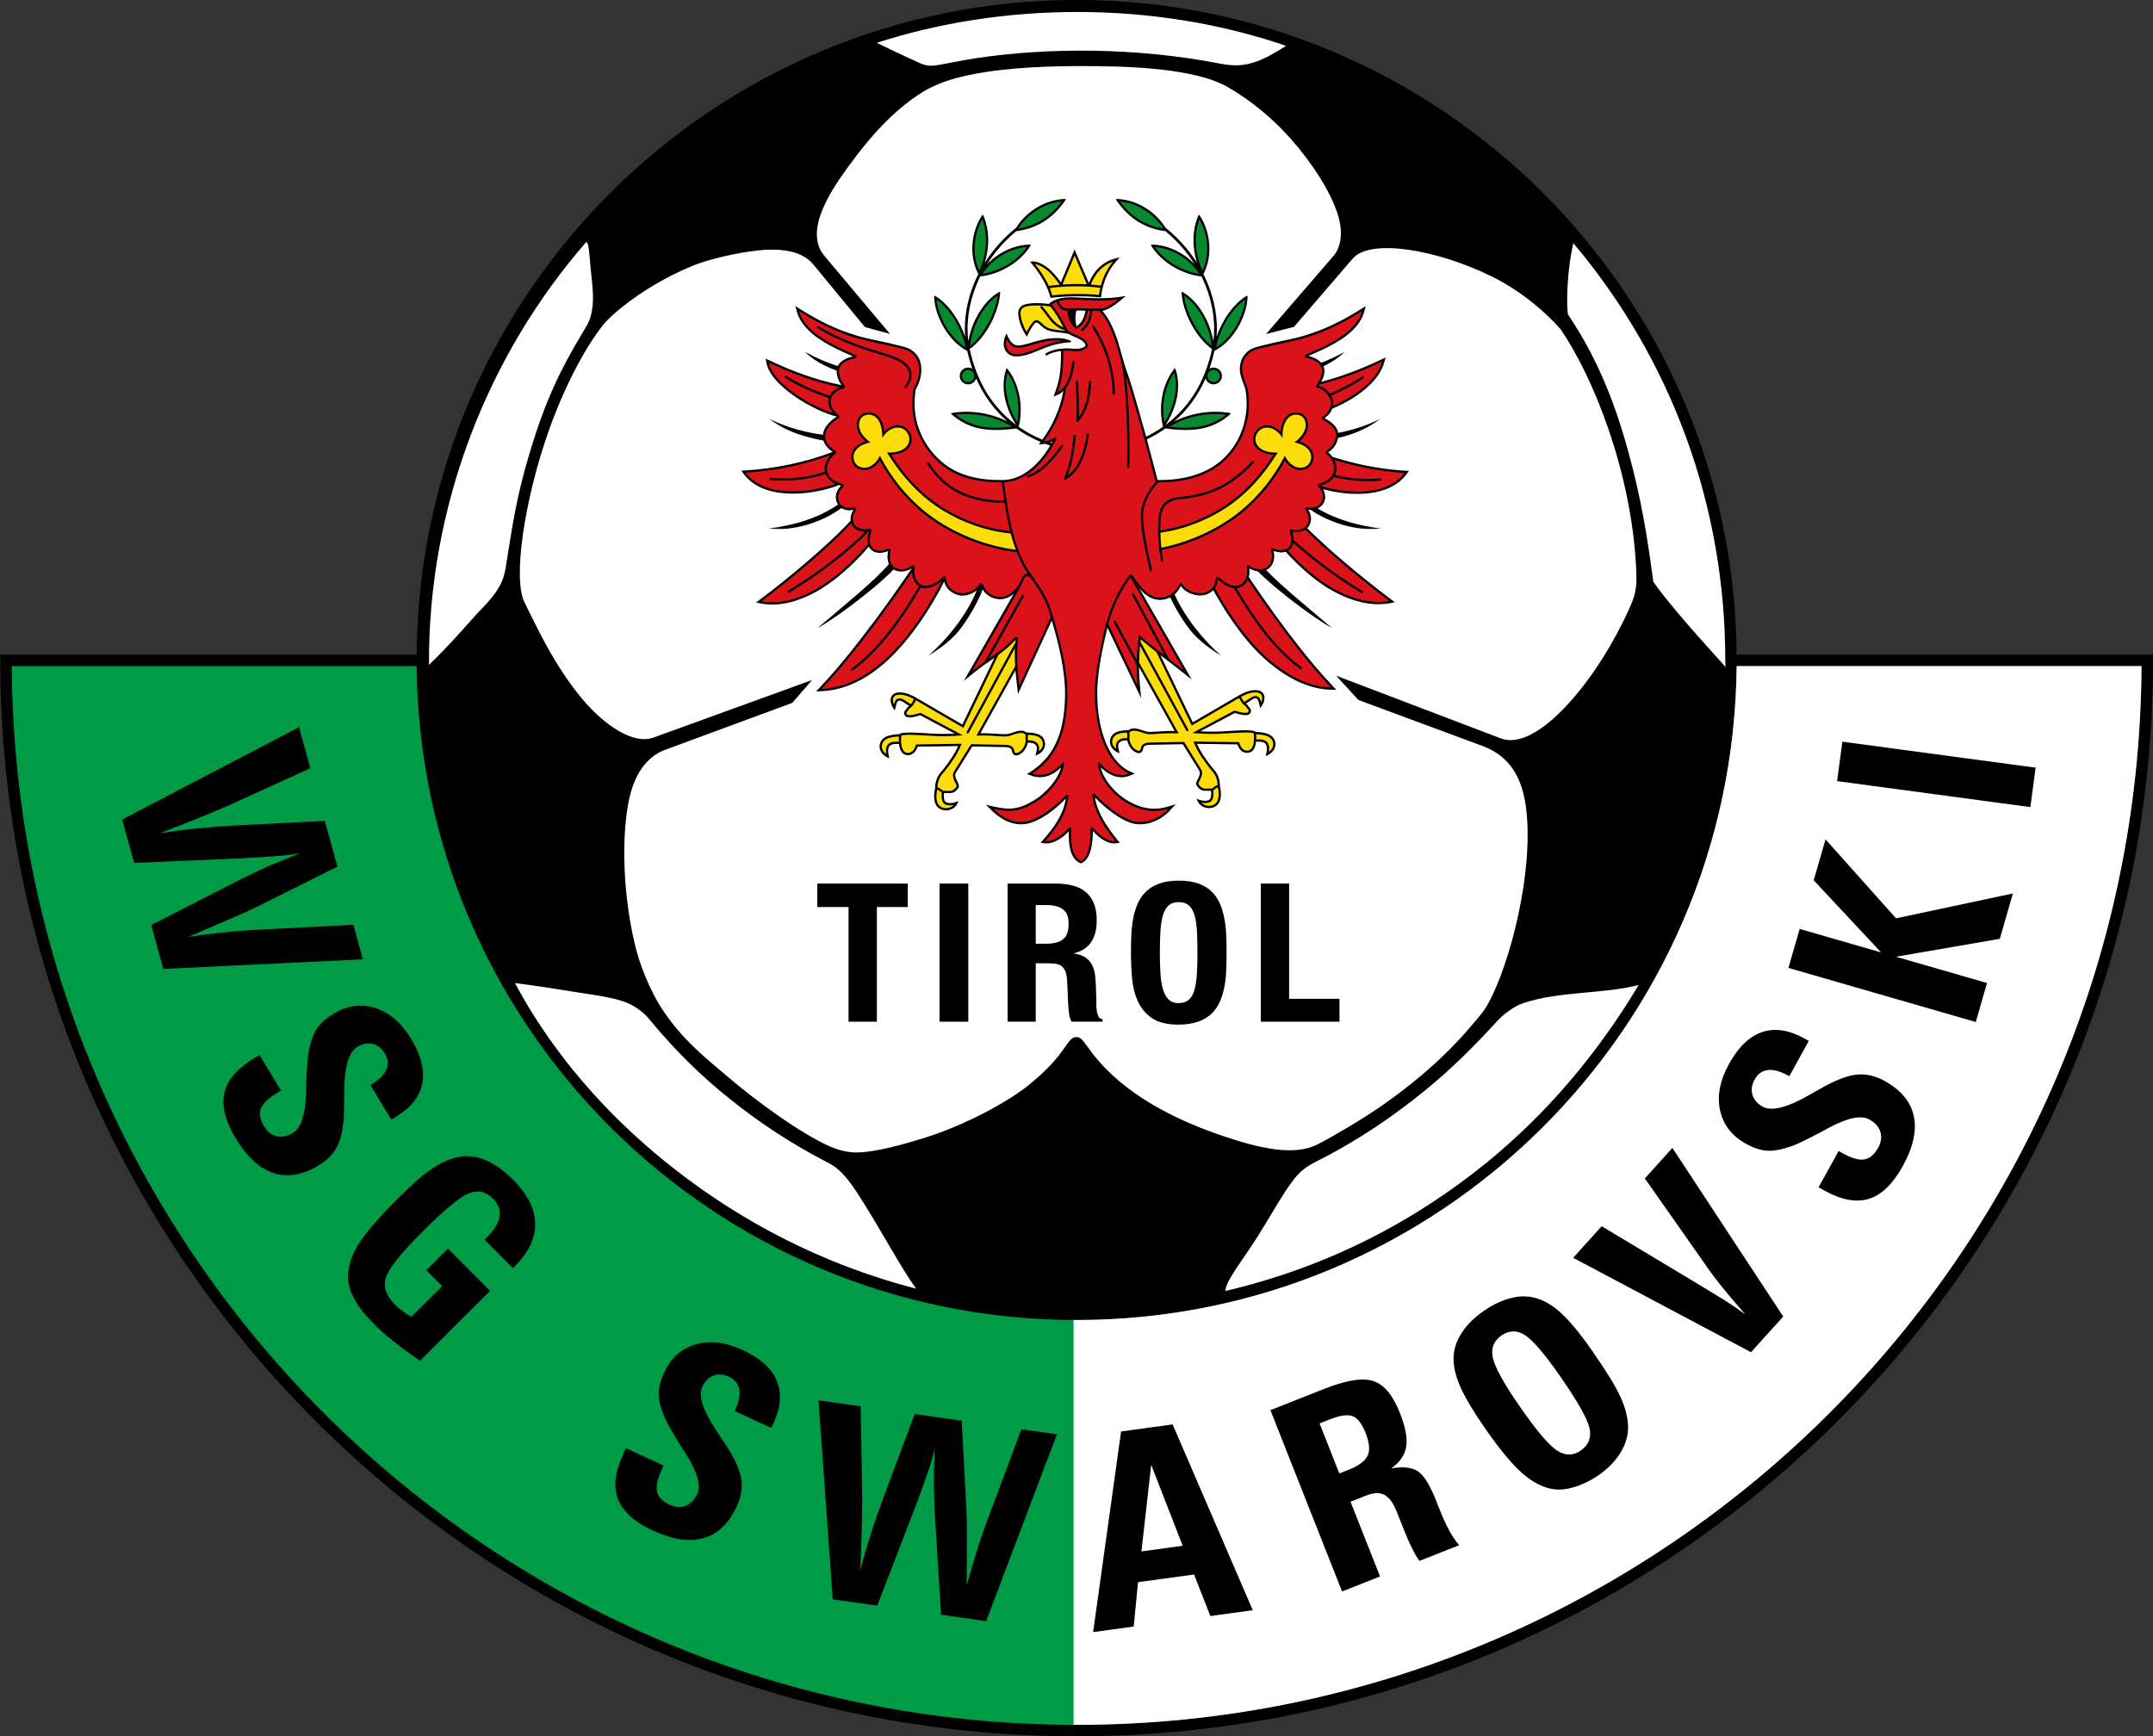
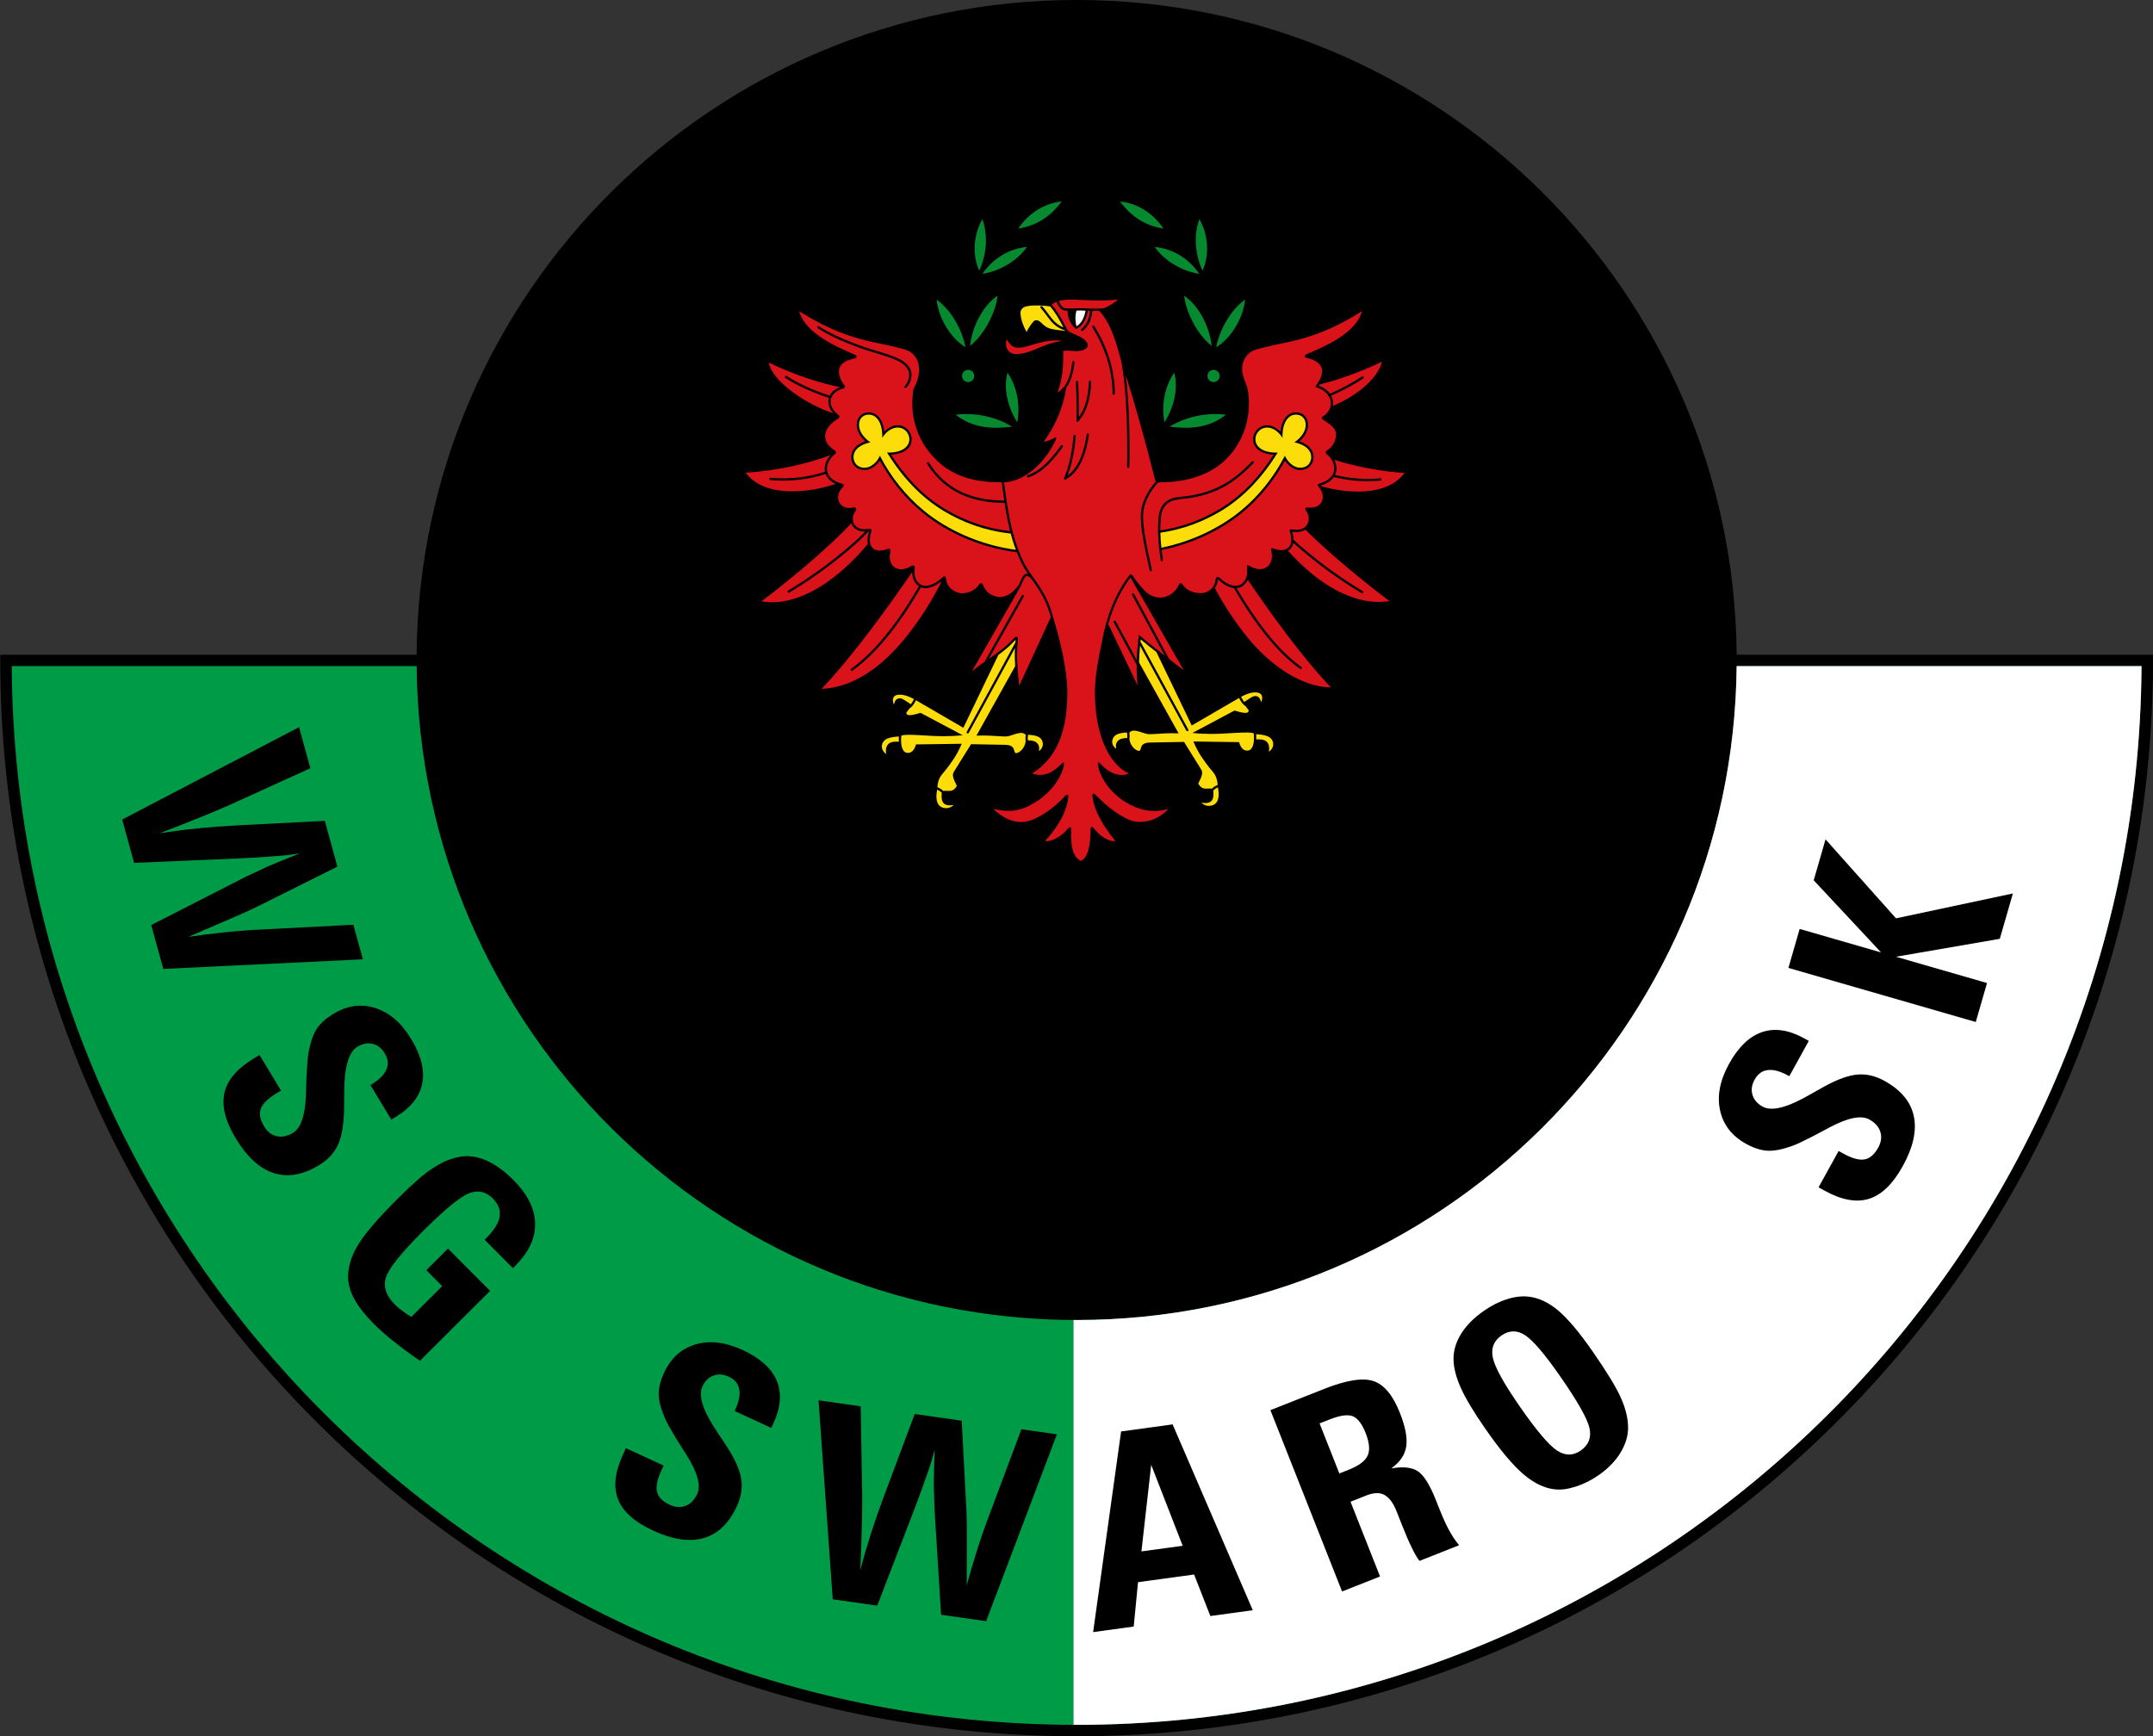
<svg xmlns="http://www.w3.org/2000/svg" width="567pt" height="457.3pt" viewBox="0 0 567 457.3" version="1.1">
  <rect x="0" y="0" width="567" height="457.3" fill="#333333" stroke="none" />
  <g id="surface1">
    <path style=" stroke:none;fill-rule:evenodd;fill:rgb(0%,0%,0%);fill-opacity:1;" d="M 283.535 -0.004 C 379.062 -0.004 456.605 77.09 457.352 172.438 L 566.984 172.438 C 566.984 172.902 567.004 173.363 567.004 173.828 C 567.004 330.355 440.062 457.293 283.535 457.293 C 127.008 457.293 0.07 330.355 0.07 173.828 C 0.07 173.363 0.086 172.902 0.09 172.438 L 109.719 172.438 C 110.469 77.09 188.012 -0.004 283.535 -0.004 Z M 283.535 -0.004 " />
-     <path style=" stroke:none;fill-rule:evenodd;fill:rgb(100%,100%,100%);fill-opacity:1;" d="M 213.887 179.094 L 172.027 194.285 C 166.859 196.16 159.297 191.145 153.449 184.219 C 145.684 175.027 140.695 163.695 138.148 158.695 C 134.926 152.363 138.289 131.367 144.141 114.516 C 148.48 102.008 153.926 91.941 158.414 86.109 C 160.02 84.023 162.039 82.328 164.09 80.68 C 168.844 76.867 175.562 72.777 182.488 69.973 C 186.309 68.426 191.84 67.109 196.887 66.316 C 203.805 65.234 210.68 65.391 214.219 69.688 L 227.777 86.141 L 234.387 87.949 L 217.09 67.375 C 211.34 60.539 219.609 49.098 223.699 43.48 C 229.137 36.008 235.055 29.402 242.273 24.684 C 244.738 23.074 247.922 21.645 251.547 20.645 C 260.801 18.09 272.91 17.469 283.195 17.406 C 297.066 17.324 314.52 17.918 323.277 22.906 C 326.539 24.762 333.297 29.105 339.84 36.465 C 345.172 42.457 350.355 50.184 352.352 56.602 C 353.715 60.992 353.266 64.988 351.156 67.434 L 333.422 87.977 L 340.781 86.082 L 356.242 68.105 C 360.871 62.723 378.488 65.695 393.012 72.891 C 400.617 76.66 407.242 82.355 411.027 86.77 C 419.633 99.371 429.609 124.137 430.879 149.496 C 431.09 153.766 431.047 155.906 429.305 159.801 C 426.398 166.324 422.285 173.633 417.555 179.883 C 410.18 189.641 401.508 196.859 395.234 194.473 L 351.879 177.965 L 357.754 184.367 L 390.227 196.406 C 400.598 200.137 402.285 209.871 402.305 219.934 C 402.34 237.988 395.23 260.754 390.152 266.988 C 385.828 272.297 382.113 276.305 377.164 280.762 C 370.219 287.008 362.441 292.535 354.945 296.926 C 352.23 298.516 349.535 300.125 346.891 301.453 C 340.664 304.578 331.465 302.371 322.23 299.254 C 309.434 294.938 295.934 288.23 287.555 277.262 C 285.598 274.699 284.922 273.195 283.59 273.148 C 281.84 273.082 281.309 274.863 278.879 277.957 C 277.219 280.062 274.66 282.781 270.715 285.941 C 265.617 290.016 254.504 296.305 242.93 299.859 C 237.285 301.598 230.879 303.324 226.309 303.52 C 221.539 303.723 217.66 301.766 212.762 298.902 C 205.598 294.715 197.602 288.586 192.68 284.453 C 185.746 278.625 179.508 273.719 174.105 265.367 C 172.238 262.488 169.156 256.363 167.484 249.863 C 164.879 239.719 163.734 226.809 164.805 216.262 C 165.277 211.586 166.129 207.531 167.871 204.23 C 169.504 201.129 171.941 198.676 175.055 197.527 L 208.633 185.129 Z M 412.895 82.77 C 412.422 78.773 412.898 69.891 414.359 64.066 C 440.254 94.781 454.359 133.258 454.359 173.902 L 454.41 175.645 C 444.492 164.711 438.402 157.582 435.41 153.223 C 434.316 145.055 432.887 134.953 430.137 123.992 C 426.844 110.875 422.324 96.691 412.895 82.77 Z M 133.109 149.902 C 132.305 154.664 129.484 157.641 125.691 161.559 C 124.992 162.281 118.004 170.383 112.977 175.094 C 112.723 133.562 128.262 93.773 154.254 63.906 C 155.027 63.246 155.16 66.488 155.551 70.746 C 155.809 73.527 156.137 75.898 156.16 77.953 C 156.195 81.371 155.648 83.898 154.445 85.914 C 150.164 93.102 145.355 100.93 140.805 115.066 C 135.648 131.086 134.977 138.855 133.109 149.902 Z M 170.711 268.113 C 169.477 266.617 166.992 264.641 163.719 263.609 C 160.344 262.543 156.215 262.02 151.742 261.312 C 146.672 260.516 141.004 259.574 135.621 258.926 C 149.766 285.391 172.23 306.25 195.891 320.43 C 211.059 329.52 226.777 335.688 241.254 339.406 C 237.215 333.746 232.465 324.875 227.914 317.59 C 224.801 312.605 222.18 308.363 218.359 306.395 C 207.867 300.992 199.656 295.391 192.383 289.578 C 184.641 283.395 177.965 276.91 170.711 268.113 Z M 231.934 11.773 C 237.09 14.301 238.895 15.07 241.996 16.504 C 244.203 17.523 245.422 17.418 247.727 17.012 C 250.836 16.465 253.902 15.801 256.973 15.34 C 275.727 12.527 298.926 12.375 321.703 16.828 C 328.09 18.078 332.301 16.137 338.699 12.082 C 303.688 0.055 263.996 0.57 230.906 11.277 Z M 322.719 340.02 C 322.723 337.418 327.152 332.105 331.602 325.055 C 334.559 320.363 337.703 314.531 340.805 310.535 C 342.66 308.141 344.633 306.941 346.434 306.035 C 357.613 300.426 366.98 293.977 375.348 287.152 C 382.277 281.496 388.074 275.719 394.539 268.668 C 395.438 267.691 398.309 265.121 401.359 264.129 C 410.914 261.027 422.344 261.816 431.555 259.426 C 420.477 277.891 407.18 293.414 391.734 306.027 C 372.145 322.02 349.098 333.832 322.719 340.02 Z M 322.719 340.02 " />
    <path style=" stroke:none;fill-rule:evenodd;fill:rgb(0%,0%,0%);fill-opacity:1;" d="M 267.621 60.898 C 264.594 63.414 261.969 66.371 259.887 69.691 C 262.898 66.441 267.117 64.504 271.18 64.422 C 271.422 64.41 271.516 64.531 271.371 64.75 C 268.797 68.895 263.566 72.215 258.145 72.812 C 257.777 73.562 257.434 74.324 257.121 75.105 C 255.254 79.727 254.371 84.93 255.02 89.914 C 255.863 84.676 259.117 79.184 263.074 76.949 C 263.277 76.828 263.422 76.887 263.398 77.152 C 263.094 81.988 259.836 88.723 255.371 91.941 C 257.047 99.699 260.648 106.438 266.961 111.418 C 267.172 111.59 267.387 111.754 267.605 111.918 C 264.719 107.473 263.395 101.934 264.973 97.25 C 265.047 97.023 265.188 96.973 265.348 97.184 C 268.41 101.059 269.617 107.051 268.266 112.395 C 270.215 113.762 272.309 114.895 274.504 115.805 C 277.215 112.109 279.258 107.527 280.031 102.941 C 279.586 103.383 279.113 103.773 278.715 103.934 L 277.438 104.457 L 277.922 103.168 C 279.309 99.473 279.422 96.336 279.422 92.445 C 278.152 92.586 276.871 92.898 275.801 93.543 C 275.391 93.789 275.086 93.273 275.492 93.027 C 276.965 92.145 278.785 91.84 280.477 91.762 C 280.961 91.738 281.434 91.758 281.922 91.793 C 283.156 91.883 284.371 92.035 285.465 91.41 C 286.715 90.699 284.629 89.457 284.055 89.184 C 283.414 88.879 282.254 88.473 281.395 87.922 C 280.59 87.723 279.566 87.648 278.812 87.559 C 277.801 87.441 276.586 87.289 275.656 86.855 C 275.027 86.562 274.551 86.152 274.055 85.68 C 273.824 85.461 273.453 85.074 273.148 84.977 C 272.996 84.926 272.844 84.945 272.695 84.992 C 272.129 85.449 271.195 87.086 270.902 87.699 L 270.422 88.688 L 269.848 87.75 C 269.016 86.391 268.234 84.285 268.16 82.688 C 268.129 81.848 268.242 81.402 268.848 80.77 C 269.949 79.621 273.887 79.734 276.203 80.047 L 276.566 79.758 C 278.98 77.832 283.016 78.316 285.941 78.453 C 288.691 78.582 291.652 78.648 294.383 78.262 L 296.48 77.965 L 294.852 79.32 C 293.504 80.438 292.016 81.473 290.316 81.891 C 291.781 83.559 292.828 85.684 293.613 87.707 C 294.797 90.738 295.406 93.766 296.398 96.801 C 297.664 100.266 298.715 103.961 299.734 107.508 C 300.449 110.004 301.152 112.504 301.84 115.008 C 303.387 114.258 304.883 113.391 306.297 112.395 C 304.945 107.051 306.152 101.059 309.215 97.184 C 309.379 96.973 309.523 97.023 309.59 97.25 C 311.172 101.934 309.844 107.473 306.961 111.918 C 307.176 111.754 307.391 111.59 307.605 111.418 C 313.922 106.438 317.52 99.699 319.191 91.941 C 314.734 88.723 311.469 81.988 311.164 77.152 C 311.141 76.887 311.285 76.828 311.488 76.949 C 315.449 79.184 318.703 84.676 319.547 89.914 C 320.191 84.93 319.309 79.727 317.441 75.105 C 317.129 74.324 316.789 73.562 316.422 72.812 C 310.996 72.215 305.773 68.895 303.195 64.75 C 303.047 64.531 303.145 64.41 303.383 64.422 C 307.445 64.504 311.664 66.441 314.676 69.691 C 312.594 66.371 309.969 63.414 306.941 60.898 C 301.734 60.207 297.469 57.777 293.977 52.73 C 293.84 52.508 293.934 52.387 294.172 52.402 C 299.078 52.59 304.066 55.426 306.965 59.984 C 310.215 62.609 313.023 65.719 315.234 69.227 C 313.906 65.016 314.012 60.426 315.578 56.801 C 315.676 56.555 315.836 56.566 315.961 56.766 C 318.781 61.016 319.461 67.367 316.922 72.195 C 317.348 73.055 317.754 73.934 318.113 74.832 C 319.863 79.172 320.762 84 320.395 88.699 C 321.887 84.262 324.887 80 328.23 77.973 C 328.453 77.832 328.574 77.93 328.559 78.168 C 328.395 83.305 324.781 89.934 319.828 92.406 C 319.469 94.016 319.027 95.586 318.496 97.102 C 318.82 96.914 319.195 96.809 319.598 96.809 C 320.82 96.809 321.812 97.797 321.812 99.02 C 321.812 100.242 320.82 101.23 319.598 101.23 C 318.605 101.23 317.766 100.574 317.484 99.672 C 315.602 103.984 312.898 107.824 309.215 111.023 C 313.461 108.871 318.703 107.91 323.867 108.766 C 324.121 108.832 324.129 108.988 323.945 109.137 C 320.059 112.504 315.48 114.055 306.91 112.844 C 305.371 113.945 303.734 114.902 302.027 115.715 C 302.719 118.258 303.391 120.805 304.051 123.352 C 304.316 124.379 304.578 125.406 304.84 126.43 C 304.965 126.434 305.09 126.434 305.219 126.434 C 311.039 126.473 317.266 125.148 321.738 121.199 C 327.004 116.555 329.227 109.336 327.969 102.484 C 327.914 102.176 327.688 101.664 327.57 101.363 C 327.324 100.719 327.09 100.074 326.891 99.414 C 326.672 98.664 326.48 97.82 326.508 97.039 C 326.555 95.844 326.863 94.66 327.566 93.68 C 329.027 91.641 330.637 91.492 332.867 90.895 C 336.344 89.969 339.863 89.469 343.352 88.445 C 348.73 86.871 353.641 84.438 358.371 81.445 L 359.684 80.617 L 359.27 82.113 C 357.609 88.141 349.863 91.438 344.566 93.75 C 345.777 94.031 347.113 94.602 347.953 95.547 C 349.844 94.832 351.926 93.867 354.172 92.652 C 352.672 94.078 350.922 95.32 348.535 96.453 C 348.621 96.648 348.688 96.855 348.73 97.07 C 348.953 98.211 348.547 99.484 347.941 100.562 C 353.406 99.16 358.891 97.031 363.719 94.715 L 364.902 94.145 L 364.559 95.414 C 363.449 99.488 359.566 102.801 356.117 104.949 C 354.719 105.82 352.84 106.812 350.84 107.645 C 350.512 108.547 349.867 109.402 348.852 110.105 C 350.34 111.016 352.16 112.16 352.402 114.012 C 355.867 113.336 359.754 112.215 363.52 110.301 C 360.992 112.207 357.871 114.02 352.352 115.375 C 352.09 116.945 351.16 118.238 349.789 119.164 C 349.797 119.168 349.797 119.172 349.805 119.176 C 350.223 119.488 350.605 119.883 350.926 120.328 C 352.641 120.891 354.383 121.375 356.059 121.793 C 360.59 122.922 365.281 123.684 369.938 123.965 L 371.047 124.031 L 370.387 124.922 C 365.879 130.98 355.844 130.855 348.438 128.84 C 349.59 130.934 348.879 133.059 347.004 133.914 C 352.188 137.02 358.004 138.465 363.641 139.219 C 361.602 139.305 359.426 139.539 355.742 138.758 C 352.836 138.145 348.816 136.777 345.195 134.305 C 344.98 134.309 344.758 134.301 344.531 134.281 C 345.281 135.395 345.508 136.871 344.945 138.113 C 344.766 138.52 344.523 138.855 344.238 139.129 C 345.656 140.547 347.141 141.914 348.559 143.211 C 352.133 146.469 355.84 149.605 359.605 152.633 C 361.789 154.391 364.004 156.117 366.246 157.801 L 367.34 158.617 L 365.996 158.871 C 359.867 160.02 353.188 157.32 348.191 153.895 C 345.012 151.715 341.562 148.617 338.586 145.312 C 337.602 145.617 336.469 145.484 335.531 145.137 C 335.504 145.129 335.465 145.113 335.422 145.098 C 335.438 145.195 335.453 145.285 335.465 145.344 C 335.887 147.742 334.965 149.449 333.445 150.148 C 337.711 154.609 345.383 160.758 350.785 165.414 C 345.594 162.59 335.27 154.617 331.242 150.469 C 330.527 150.387 329.77 150.137 329.016 149.703 C 329.105 150.453 329.062 151.246 328.859 151.988 C 333.102 158.246 337.461 164.402 342.16 170.367 C 344.941 173.898 347.844 177.375 350.934 180.641 L 351.914 181.68 L 350.488 181.656 C 341.988 181.512 333.762 175.09 328.516 168.805 C 325.789 165.539 323.336 161.977 321.172 158.316 C 320.629 157.406 320.066 156.434 319.523 155.434 C 318.855 156.133 317.953 156.602 316.91 156.777 C 314.883 157.113 312.223 156.16 311.066 154.426 C 311.047 154.398 311.012 154.352 310.977 154.309 C 310.965 154.336 310.949 154.363 310.941 154.379 C 310.59 155.203 310.02 155.941 309.324 156.535 C 312.129 162.805 317.062 168.738 321.605 172.676 C 319.852 171.625 317.32 170.027 314.672 167.352 C 312.801 165.465 310.031 161.309 308.18 157.312 C 307.223 157.82 306.145 158.078 305.078 157.98 C 302.859 157.77 301.227 156.445 299.941 154.773 L 313.844 178.973 L 311.383 177.012 C 309.473 175.492 307.531 174.031 305.605 172.555 L 314.105 190.234 L 326.566 182.992 L 326.566 182.996 C 327.555 182.449 329.027 181.77 330.594 181.762 C 333.379 181.746 333.66 184.363 331.902 186.484 C 331.387 184.949 331.555 183.762 330.391 183.941 C 330.109 183.984 329.09 184.648 328.109 185.324 C 328.195 185.395 328.285 185.465 328.387 185.531 L 328.469 185.586 L 329.004 186.293 C 329.281 186.668 329.559 186.938 329.422 187.461 C 328.988 189.086 326.395 188.082 325.191 187.785 L 316.109 192.613 C 317.074 192.668 318.039 192.691 319.008 192.699 C 320.395 192.711 321.801 192.633 323.184 192.555 C 324.559 192.477 329.34 192.055 330.461 192.617 L 330.754 192.766 L 330.754 192.781 C 331.871 192.816 333.16 192.973 334.098 193.383 C 336.656 194.488 336.59 197.945 333.312 199.133 C 333.84 197.246 333.711 196.184 333.078 195.707 C 332.59 195.336 331.715 195.312 330.785 195.348 C 330.629 196.77 330.098 198.164 328.656 198.289 C 327.172 198.418 326.312 197.309 325.871 196.059 L 315.203 195.91 C 316.199 198.078 317.473 199.898 318.965 201.812 C 319.699 202.762 320.367 203.312 320.824 204.5 C 321.109 205.25 321.227 205.922 321.27 206.719 L 321.289 207.082 C 321.758 209.238 321.762 211.973 319.43 212.688 C 317.934 213.148 315.828 212.637 315.129 210.363 C 317.086 211.258 318.477 210.973 318.797 210.25 C 318.973 209.844 319.016 209.035 318.926 208.289 C 317.211 208.164 316.379 208.758 315.109 206.832 C 314.523 205.941 316.566 204.176 315.84 203.004 L 311.488 196.008 L 302.805 196.172 C 300.438 196.219 301.465 197.418 300.559 198.148 C 300.285 198.371 299.945 198.398 299.613 198.324 C 298.184 198.008 297.145 196.371 296.879 194.988 C 296.105 195.004 295.414 195.09 294.996 195.406 C 294.363 195.883 294.32 196.516 294.848 198.402 C 291.57 197.211 291.762 194.016 293.758 192.949 C 294.66 192.469 296.031 192.324 297.223 192.312 C 297.715 191.891 298.34 191.789 299.012 191.859 C 300.234 191.988 301.672 192.797 302.738 192.77 L 303.773 192.738 C 305.66 192.617 307.477 192.504 309.352 192.527 L 299.965 175.672 C 299.965 177.223 300.031 178.809 300.195 180.492 L 300.523 183.883 L 291.641 165.285 C 290.273 171.145 288.812 177.621 288.961 183.531 C 289.07 188.066 289.836 192.961 291.879 197.055 C 293.09 199.488 295.004 202.055 297.566 203.176 L 298.871 203.742 L 297.555 204.281 C 294.672 205.461 291.945 204.098 289.871 202.094 C 290.711 205.57 293.781 208.934 296.688 210.719 C 300.09 212.809 303.633 213.637 307.531 212.453 L 309.629 211.816 L 308.148 213.434 C 305.871 215.93 302.258 217.582 298.844 216.988 C 295.398 216.387 290.871 212.637 288.348 210.027 C 289.008 214.156 291.656 217.969 294.219 221.145 L 294.902 221.988 L 293.824 222.117 C 291.605 222.387 289.254 220.508 287.805 218.84 C 287.797 221.477 287.453 226.168 284.906 227.293 L 284.66 227.402 L 284.414 227.289 C 281.559 225.977 281.402 221.785 281.484 218.91 C 279.996 220.602 277.379 222.383 275.164 222.117 L 274.035 221.98 L 274.785 221.125 C 277.602 217.906 280.02 214.602 280.688 210.316 C 278.191 213 273.84 216.371 270.297 216.988 C 266.82 217.594 263.574 215.836 261.164 213.453 L 259.652 211.961 L 261.723 212.441 C 266.137 213.465 268.664 213.043 272.453 210.719 C 275.23 209.016 278.578 205.496 279.441 202.113 C 277.254 204.223 274.695 205.352 271.617 204.293 L 270.449 203.891 L 271.488 203.219 C 278.492 198.695 280.289 191.484 280.484 183.531 C 280.641 177.074 278.867 169.73 276.984 163.43 L 268.09 182.762 L 267.84 180.645 C 267.68 179.324 267.531 177.949 267.422 176.559 L 258.191 193.125 C 260.07 193.105 261.883 193.219 263.77 193.34 L 264.809 193.367 C 265.871 193.398 267.309 192.59 268.531 192.461 C 269.215 192.391 269.828 192.492 270.32 192.914 C 271.512 192.926 272.883 193.07 273.785 193.551 C 275.785 194.617 275.977 197.812 272.699 199.004 C 273.223 197.117 273.18 196.484 272.551 196.008 C 272.133 195.691 271.438 195.605 270.672 195.59 C 270.402 196.973 269.359 198.609 267.934 198.926 C 267.598 199 267.258 198.973 266.984 198.746 C 266.086 198.016 267.105 196.816 264.742 196.773 L 256.055 196.609 L 251.711 203.605 C 250.977 204.777 253.02 206.543 252.434 207.43 C 251.172 209.355 250.34 208.766 248.617 208.891 C 248.531 209.633 248.57 210.445 248.754 210.852 C 249.066 211.57 250.465 211.859 252.422 210.961 C 251.719 213.238 249.613 213.746 248.113 213.289 C 245.781 212.574 245.785 209.84 246.258 207.684 L 246.277 207.316 C 246.316 206.523 246.434 205.848 246.723 205.098 C 247.18 203.914 247.848 203.363 248.59 202.414 C 250.07 200.5 251.348 198.68 252.344 196.508 L 241.672 196.66 C 241.23 197.906 240.371 199.02 238.887 198.891 C 237.449 198.766 236.914 197.371 236.758 195.949 C 235.836 195.914 234.961 195.938 234.465 196.309 C 233.84 196.785 233.711 197.848 234.23 199.734 C 230.953 198.543 230.887 195.09 233.445 193.98 C 234.387 193.574 235.672 193.414 236.797 193.379 L 236.797 193.367 L 237.09 193.219 C 238.203 192.656 242.984 193.074 244.359 193.152 C 245.746 193.234 247.148 193.312 248.535 193.301 C 249.504 193.293 250.469 193.27 251.434 193.215 L 242.352 188.387 C 241.152 188.684 238.559 189.688 238.129 188.062 C 237.988 187.539 238.262 187.27 238.547 186.895 L 239.074 186.188 L 239.16 186.133 C 239.258 186.062 239.348 185.996 239.434 185.926 C 238.453 185.25 237.434 184.586 237.152 184.543 C 235.988 184.363 236.16 185.551 235.641 187.086 C 233.883 184.965 234.164 182.348 236.949 182.359 C 238.52 182.367 239.992 183.051 240.977 183.598 L 240.98 183.594 L 253.438 190.836 L 261.906 173.219 C 260.02 174.547 258.164 175.797 256.344 177.285 L 253.82 179.355 L 266.988 156.371 C 265.645 157.512 264.016 158.164 262.078 157.66 C 260.598 157.27 259.539 156.477 258.797 155.254 C 257.062 159.793 253.629 165.137 251.438 167.352 C 248.785 170.027 246.254 171.625 244.504 172.676 C 249.297 168.52 254.527 162.145 257.23 155.492 C 255.914 156.547 253.992 157.156 252.48 156.766 C 250.629 156.285 249.047 155.035 248.656 153.113 C 247.773 154.984 246.699 156.875 245.711 158.555 C 243.539 162.215 241.09 165.777 238.359 169.043 C 232.836 175.668 225.379 181.645 216.406 182.043 L 214.922 182.109 L 215.941 181.031 C 219.023 177.773 221.926 174.312 224.719 170.805 C 228.574 165.965 232.254 160.969 235.824 155.918 C 237.285 153.852 238.715 151.773 240.145 149.691 C 238.348 150.738 236.559 150.77 235.324 149.98 C 231.691 153.953 220.727 162.473 215.32 165.414 C 221.406 160.172 230.371 153.031 234.098 148.551 C 233.734 147.746 233.609 146.715 233.828 145.492 C 233.84 145.426 233.863 145.281 233.879 145.156 C 233.719 145.195 233.539 145.258 233.465 145.289 C 232.324 145.707 230.922 145.789 229.855 145.129 C 229.363 144.82 229.023 144.418 228.805 143.957 C 225.562 147.793 221.57 151.488 217.93 153.98 C 212.965 157.395 206.562 160.109 200.426 158.957 L 199.09 158.707 L 200.18 157.887 C 202.219 156.359 204.23 154.789 206.219 153.195 C 210.047 150.117 213.809 146.93 217.43 143.613 C 219.637 141.59 221.98 139.402 224.027 137.129 C 223.902 136.141 224.203 135.102 224.762 134.277 C 223.492 134.559 222.414 134.336 221.613 133.809 C 217.816 136.598 213.465 138.105 210.363 138.758 C 206.68 139.539 204.504 139.305 202.465 139.219 C 208.684 138.387 215.129 136.711 220.688 132.898 C 219.797 131.578 219.863 129.625 221.371 128.066 C 221.398 128.039 221.445 127.992 221.492 127.938 C 221.422 127.914 221.352 127.895 221.312 127.883 C 221.188 127.844 221.062 127.809 220.941 127.766 C 213.547 130.621 201.062 131.816 195.887 124.859 L 195.227 123.969 L 196.34 123.902 C 203.895 123.445 212.145 121.801 219.289 119.016 C 218.16 118.23 217.23 117.301 216.871 116.043 C 209.344 114.648 205.555 112.539 202.59 110.301 C 207.492 112.797 212.605 113.941 216.73 114.512 C 216.922 112.449 218.676 110.793 220.344 109.77 C 220.359 109.762 220.379 109.746 220.402 109.73 L 220.379 109.719 C 217.066 108.926 213.121 106.852 210.836 105.414 C 207.613 103.391 202.609 99.578 201.855 95.605 L 201.637 94.438 L 202.711 94.949 C 208.508 97.734 215.117 100.168 221.605 101.434 C 220.84 100.348 220.27 98.949 220.344 97.617 C 216.445 96.172 213.969 94.582 211.938 92.652 C 215.215 94.43 218.156 95.676 220.645 96.375 C 221.34 94.93 223.141 94.203 224.672 93.875 C 219.359 91.555 211.523 88.113 209.871 82.113 L 209.461 80.617 L 210.77 81.445 C 215.504 84.438 220.41 86.871 225.789 88.445 C 229.277 89.469 232.797 89.969 236.273 90.895 C 238.504 91.492 240.113 91.641 241.574 93.68 C 243.367 96.188 242.664 100.09 241.152 102.59 C 239.961 109.816 242.355 116.648 247.855 121.5 C 252.324 125.445 258.129 126.473 263.93 126.434 C 269.281 126.52 273.891 121.992 276.574 117.352 C 276.141 117.203 275.711 117.051 275.277 116.887 C 275.156 116.906 275.035 116.922 274.914 116.934 L 273.578 117.055 L 274.062 116.402 C 271.805 115.453 269.648 114.27 267.652 112.844 C 259.086 114.055 254.504 112.5 250.617 109.137 C 250.434 108.988 250.441 108.832 250.695 108.766 C 255.859 107.91 261.105 108.871 265.352 111.023 C 261.664 107.824 258.965 103.984 257.078 99.672 C 256.797 100.574 255.961 101.23 254.965 101.23 C 253.742 101.23 252.754 100.242 252.754 99.02 C 252.754 97.797 253.742 96.809 254.965 96.809 C 255.367 96.809 255.742 96.914 256.066 97.102 C 255.535 95.586 255.094 94.016 254.734 92.406 C 249.781 89.934 246.172 83.305 246.004 78.168 C 245.988 77.93 246.109 77.832 246.336 77.973 C 249.68 80 252.676 84.262 254.172 88.699 C 253.801 84 254.699 79.172 256.449 74.832 C 256.812 73.934 257.215 73.055 257.648 72.195 C 255.105 67.367 255.781 61.016 258.605 56.766 C 258.73 56.566 258.887 56.555 258.984 56.797 C 260.551 60.426 260.656 65.016 259.328 69.227 C 261.539 65.719 264.352 62.609 267.598 59.984 C 270.496 55.426 275.484 52.59 280.391 52.402 C 280.629 52.387 280.727 52.508 280.59 52.73 C 277.094 57.777 272.828 60.207 267.621 60.898 Z M 271.289 68.926 C 273.469 71.477 275.93 75.086 276.629 78.445 C 279.191 78.137 284.262 77.766 289.949 78.32 C 290.441 73.816 292.23 70.406 294.906 67.824 C 291.07 68.414 288.297 70.762 286.762 74.57 L 282.988 65.715 L 279.391 74.375 C 278.32 72.93 277.203 71.535 276.094 70.664 C 274.473 69.391 272.715 68.602 271.289 68.926 Z M 276.504 116.562 C 276.648 116.613 276.789 116.66 276.934 116.711 C 277.012 116.57 277.086 116.43 277.156 116.289 C 276.941 116.391 276.723 116.48 276.504 116.562 Z M 281.891 89.719 C 280.105 88.906 278.016 89.012 276.672 89.133 C 272.648 89.488 269.176 91.527 267.367 90.852 C 266.617 90.57 265.785 89.707 265.078 87.832 C 263.234 91.324 265.105 93.66 267.184 93.844 C 270.004 94.09 272.977 92.43 275.672 91.426 C 277.523 90.738 280.195 90.172 281.762 90.176 C 282.152 90.176 282.086 89.805 281.891 89.719 Z M 281.891 89.719 " />
    <path style=" stroke:none;fill-rule:evenodd;fill:rgb(2.745%,53.709%,18.822%);fill-opacity:1;" d="M 268.172 60.211 C 273.012 59.418 276.664 57.047 279.613 53.059 C 274.977 53.516 270.691 56.32 268.172 60.211 Z M 306.395 60.211 C 301.551 59.418 297.902 57.047 294.949 53.059 C 299.59 53.516 303.879 56.32 306.395 60.211 Z M 319.598 97.41 C 318.711 97.41 317.988 98.129 317.988 99.02 C 317.988 99.91 318.711 100.633 319.598 100.633 C 320.488 100.633 321.215 99.91 321.215 99.02 C 321.215 98.129 320.488 97.41 319.598 97.41 Z M 306.66 111.262 C 305.836 106.867 306.664 101.828 309.238 98.16 C 310.41 102.547 309.047 107.438 306.66 111.262 Z M 319.09 91.109 C 315.379 88.16 312.395 82.492 311.84 77.867 C 315.816 80.531 318.629 86.301 319.09 91.109 Z M 315.828 72.129 C 311.324 71.434 306.734 68.777 304.117 65.059 C 308.809 65.418 313.246 68.223 315.828 72.129 Z M 308.004 112.383 C 312.379 109.703 317.82 108.602 322.887 109.23 C 318.434 112.715 313.465 113.059 308.004 112.383 Z M 320.285 91.469 C 321.172 86.875 324.109 81.566 327.91 78.902 C 327.465 83.547 324.352 89.02 320.285 91.469 Z M 316.688 71.301 C 314.773 67.18 314.277 62.023 315.852 57.734 C 318.172 61.699 318.605 67.09 316.688 71.301 Z M 254.965 97.41 C 255.855 97.41 256.574 98.129 256.574 99.02 C 256.574 99.91 255.855 100.633 254.965 100.633 C 254.074 100.633 253.352 99.91 253.352 99.02 C 253.352 98.129 254.074 97.41 254.965 97.41 Z M 267.902 111.262 C 268.73 106.867 267.898 101.828 265.324 98.16 C 264.152 102.547 265.52 107.438 267.902 111.262 Z M 255.473 91.109 C 259.184 88.16 262.172 82.492 262.73 77.867 C 258.746 80.531 255.934 86.301 255.473 91.109 Z M 258.734 72.129 C 263.238 71.434 267.836 68.777 270.445 65.059 C 265.758 65.418 261.316 68.223 258.734 72.129 Z M 266.559 112.383 C 262.188 109.703 256.746 108.602 251.676 109.23 C 256.129 112.715 261.102 113.059 266.559 112.383 Z M 254.281 91.469 C 253.395 86.875 250.453 81.566 246.652 78.902 C 247.098 83.547 250.215 89.02 254.281 91.469 Z M 257.879 71.301 C 259.789 67.18 260.285 62.023 258.715 57.734 C 256.391 61.699 255.965 67.09 257.879 71.301 Z M 257.879 71.301 " />
    <path style=" stroke:none;fill-rule:evenodd;fill:rgb(85.547%,7.054%,10.205%);fill-opacity:1;" d="M 347.496 101.277 C 352.812 99.957 358.562 97.855 363.977 95.254 C 362.613 100.281 356.566 104.555 351.027 106.922 C 351.18 105.996 351.016 105.055 350.57 104.215 C 353.527 102.941 356.441 101.344 358.961 99.715 L 359.211 99.551 L 358.883 99.047 L 358.629 99.211 C 356.121 100.836 353.211 102.434 350.254 103.699 C 349.602 102.777 348.59 102.023 347.281 101.617 C 347.273 101.613 347.266 101.613 347.258 101.609 C 347.34 101.504 347.422 101.395 347.496 101.281 Z M 221.219 101.965 C 215.297 100.77 208.746 98.516 202.445 95.492 C 203.441 100.75 213.09 106.879 219.422 108.82 C 218.281 107.527 217.922 106.062 218.289 104.781 C 214.348 103.496 210.172 101.695 206.883 99.562 L 206.633 99.398 L 206.965 98.895 L 207.215 99.059 C 210.465 101.168 214.602 102.949 218.504 104.219 C 218.969 103.258 219.883 102.445 221.219 101.965 Z M 218.723 119.871 C 213.086 121.969 205.152 123.969 196.371 124.5 C 201.508 131.41 213.688 129.68 220.09 127.438 C 218.895 126.902 217.906 126.086 217.438 124.828 C 212.797 126.355 207.789 126.875 202.934 126.441 L 202.637 126.414 L 202.688 125.816 L 202.988 125.844 C 207.766 126.27 212.695 125.758 217.266 124.25 C 216.93 122.73 217.648 121.039 218.723 119.871 Z M 224.191 137.828 C 219.238 143.191 209.531 151.625 200.539 158.367 C 206.199 159.43 212.34 157.09 217.594 153.488 C 222.016 150.453 225.859 146.508 228.566 143.258 C 228.34 142.219 228.531 141.027 228.824 140.039 C 228.84 140.004 228.852 139.949 228.867 139.891 L 228.77 139.902 C 226.746 142.145 224.09 144.398 221.898 146.188 C 217.504 149.789 212.785 153.102 207.922 156.031 L 207.664 156.188 L 207.355 155.672 L 207.613 155.516 C 212.453 152.602 217.148 149.305 221.52 145.723 C 223.52 144.082 225.938 142.043 227.879 139.984 C 226.438 140.023 225.004 139.562 224.324 138.148 C 224.273 138.043 224.227 137.938 224.191 137.828 Z M 240.227 150.652 C 235.16 158.02 225.41 171.895 216.379 181.441 C 224.977 181.059 232.281 175.391 237.898 168.656 C 242.586 163.047 246.188 156.809 248.004 153.051 C 246.539 154.258 244.32 155.418 242.539 154.68 C 237.953 162.613 231.727 171.465 224.559 176.586 L 224.312 176.762 L 223.965 176.273 L 224.211 176.098 C 231.297 171.035 237.469 162.246 242.012 154.395 C 240.754 153.543 240.23 152.105 240.227 150.652 Z M 351.398 121.102 C 356.48 122.723 363.113 124.152 369.902 124.562 C 365.195 130.895 354.574 129.973 347.906 128.047 C 347.871 128 347.836 127.945 347.789 127.895 C 347.805 127.887 347.816 127.883 347.828 127.883 C 349.152 127.5 350.477 126.766 351.262 125.633 C 355.254 126.648 359.434 126.957 363.508 126.59 L 363.805 126.562 L 363.754 125.965 L 363.453 125.992 C 359.504 126.348 355.449 126.055 351.578 125.094 C 351.703 124.84 351.801 124.566 351.871 124.273 C 352.113 123.223 351.898 122.09 351.398 121.102 Z M 343.781 139.496 C 349.137 144.855 357.891 152.285 365.887 158.281 C 360.227 159.344 353.785 157.004 348.531 153.398 C 344.934 150.934 341.719 147.863 339.188 145.055 C 339.242 145.023 339.297 144.988 339.352 144.953 C 340.098 144.465 340.469 143.75 340.602 142.965 C 341.934 144.18 343.312 145.332 344.547 146.34 C 348.938 149.938 353.656 153.254 358.52 156.18 L 358.777 156.336 L 359.09 155.82 L 358.828 155.668 C 353.988 152.754 349.297 149.453 344.926 145.875 C 343.602 144.789 342.094 143.527 340.664 142.203 C 340.672 141.469 340.516 140.711 340.316 140.043 C 340.359 140.051 340.398 140.055 340.426 140.059 C 341.605 140.238 342.84 140.113 343.781 139.496 Z M 328.602 152.703 C 333.996 160.656 342.426 172.523 350.496 181.055 C 342.648 180.922 334.594 175.152 328.977 168.418 C 325.09 163.758 321.938 158.664 319.945 154.918 C 320.328 154.363 320.59 153.703 320.688 152.965 C 320.695 152.891 320.723 152.727 320.766 152.609 C 320.82 152.648 320.871 152.695 320.898 152.723 C 321.922 153.699 323.434 154.707 324.945 154.883 C 329.523 162.695 335.484 171.242 342.34 176.137 L 342.586 176.312 L 342.93 175.824 L 342.684 175.648 C 336.008 170.875 330.16 162.555 325.652 154.902 C 326.188 154.867 326.715 154.707 327.199 154.383 C 327.84 153.961 328.297 153.371 328.602 152.703 Z M 275.238 221.52 C 279.09 217.117 280.824 213.875 281.336 210.059 C 281.473 208.996 280.871 209.223 280.445 209.691 C 277.773 212.645 273.426 215.832 270.195 216.395 C 268.254 216.734 265.039 216.438 261.59 213.027 C 266.59 214.188 269.242 213.395 272.77 211.23 C 276.953 208.664 279.773 204.355 280.188 201.445 C 280.297 200.719 280.039 200.633 279.531 201.168 C 276.773 204.086 274.258 204.566 271.812 203.727 C 276.781 200.516 280.797 195.258 281.086 183.547 C 281.203 178.645 280.215 172.105 277.445 162.879 C 277.102 161.547 276.691 160.246 276.195 159.031 C 275.512 157.355 274.578 155.742 273.594 154.23 C 272.266 152.191 270.652 150.27 269.59 148.074 C 268.809 146.48 268.145 144.832 267.586 143.152 C 265.84 137.945 265.156 132.453 264.41 127.027 C 269.906 126.836 275.223 121.914 278.066 115.801 C 278.316 115.359 278.094 115.109 277.738 115.301 C 276.996 115.742 275.969 116.23 274.863 116.332 C 277.559 112.703 280.023 107.629 280.754 102.203 C 282.152 100.23 282.688 97.926 282.977 95.48 C 283.031 95.008 282.434 94.938 282.379 95.41 C 282.109 97.699 281.621 99.879 280.34 101.742 C 279.727 102.422 278.988 103.172 278.484 103.379 C 279.859 99.711 280.02 96.863 280.02 92.422 C 282.09 92.062 283.805 93.047 285.766 91.93 C 287.246 91.086 286.195 89.547 284.312 88.641 C 282.648 87.844 281.129 87.387 280.934 86.602 C 279.664 84.16 278.672 82.215 276.938 80.227 C 277.34 79.91 277.789 79.66 278.277 79.473 C 278.547 80.383 279.16 81.223 279.883 81.609 C 280.16 81.758 280.613 81.824 281.141 81.852 L 281.145 81.992 C 281.215 83.758 281.891 85.352 283.238 86.527 L 283.387 86.656 L 283.566 86.57 C 285.363 85.715 286.133 83.746 286.484 81.902 L 286.496 81.848 C 286.688 81.855 286.883 81.863 287.09 81.867 C 286.848 83.75 286.344 85.395 284.82 86.625 C 284.449 86.922 284.824 87.391 285.195 87.09 C 286.863 85.746 287.434 83.953 287.688 81.883 C 288.289 81.891 288.902 81.891 289.477 81.871 C 292.754 85.223 294.211 91.289 295.312 95.25 C 296.148 99.852 296.492 104.711 296.688 109.379 C 296.879 113.867 296.91 118.379 296.824 122.871 C 296.816 123.352 297.422 123.359 297.426 122.883 C 297.512 118.379 297.477 113.855 297.289 109.352 C 297.141 105.895 296.922 102.336 296.473 98.852 C 298.367 104.574 301.594 116.043 304.344 126.926 C 302.328 129.07 300.73 132.207 300.492 134.848 C 300.297 136.977 300.629 139.371 300.98 141.469 C 301.469 144.387 302.129 147.293 302.762 150.184 C 302.863 150.648 303.449 150.52 303.348 150.055 C 302.719 147.176 302.062 144.277 301.574 141.371 C 301.23 139.328 300.902 136.973 301.09 134.902 C 301.328 132.27 303.016 129.078 305.074 127.035 L 305.215 127.035 C 311.426 127.074 317.664 125.598 322.133 121.652 C 327.535 116.883 329.859 109.469 328.559 102.375 C 328.43 101.656 327.039 98.914 327.109 97.062 C 327.152 95.949 327.438 94.891 328.055 94.031 C 329.406 92.141 330.977 92.023 333.023 91.477 C 339.07 89.863 346.414 89.719 358.691 81.953 C 357.023 87.996 348.504 91.371 343.996 93.344 C 343.59 93.52 343.492 94.152 344.016 94.246 C 346.145 94.633 347.848 95.715 348.141 97.188 C 348.359 98.301 347.84 99.922 346.645 101.418 C 346.312 101.832 346.566 102.023 347.102 102.191 C 350.523 103.258 351.996 107.27 348.434 109.664 C 347.848 110.055 348.074 110.332 348.48 110.582 C 350.859 112.043 351.82 112.996 351.828 114.414 C 351.84 115.883 351.219 117.492 349.422 118.688 C 349.113 118.887 348.934 119.273 349.441 119.656 C 350.98 120.805 351.605 122.766 351.285 124.137 C 350.922 125.695 349.461 126.789 347.66 127.305 C 346.777 127.559 346.961 127.793 347.488 128.484 C 349.352 130.91 348.219 134.145 344.383 133.66 C 343.738 133.582 343.598 134.02 343.949 134.504 C 345.52 136.652 344.52 140.078 340.516 139.465 C 339.715 139.344 339.504 139.402 339.738 140.207 C 341.09 144.742 338.004 145.41 335.738 144.574 C 334.59 144.152 334.684 144.375 334.871 145.445 C 335.551 149.297 332.359 151.113 329.074 149.039 C 328.715 148.809 328.262 148.664 328.406 149.68 C 328.695 151.75 327.844 153.238 326.867 153.879 C 325.441 154.82 323.254 154.145 321.316 152.289 C 320.617 151.621 320.215 151.992 320.09 152.883 C 319.836 154.793 318.43 155.914 316.809 156.184 C 315.691 156.371 312.883 156.066 311.562 154.094 C 311.203 153.551 310.723 153.363 310.391 154.145 C 309.504 156.203 307.191 157.574 305.133 157.383 C 304.117 157.285 302.922 156.98 301.547 155.66 C 300.34 154.492 299.062 152.773 298.215 151.531 C 297.98 151.168 297.637 151.141 297.453 151.473 C 294.988 154.652 293.156 158.395 291.867 162.316 C 291.391 163.766 291.016 165.105 290.648 166.762 C 290.484 167.504 290.34 168.25 290.203 168.996 C 288.824 175.422 288.258 179.496 288.359 183.547 C 288.645 195.258 293.023 201.848 297.328 203.727 C 295.004 204.676 292.355 203.93 289.738 201.102 C 289.551 200.898 288.969 200.332 289.137 201.457 C 289.621 204.77 292.434 208.812 296.371 211.23 C 299.898 213.395 303.617 214.273 307.703 213.027 C 304.672 216.352 300.895 216.734 298.949 216.395 C 295.816 215.848 291.34 212.316 288.547 209.363 C 288.137 208.934 287.578 208.82 287.695 209.727 C 288.203 213.648 290.43 217.406 293.754 221.52 C 291.816 221.754 289.504 220 287.969 218.098 C 287.594 217.633 287.195 217.746 287.203 218.336 C 287.242 222.332 286.57 225.902 284.664 226.742 C 282.152 225.59 281.977 221.73 282.102 218.383 C 282.121 217.863 281.664 217.723 281.34 218.137 C 280.039 219.812 277.352 221.777 275.238 221.52 Z M 278.848 79.281 C 280.922 78.691 283.527 78.941 285.914 79.055 C 289.52 79.223 292.266 79.168 294.469 78.855 C 293.156 79.945 291.902 80.781 290.586 81.195 C 288.809 81.395 285.734 81.207 284.598 81.172 C 283.68 81.145 280.84 81.434 280.164 81.078 C 279.59 80.773 279.074 80.051 278.848 79.281 Z M 284.094 109.883 C 286.055 107.219 286.609 103.883 286.766 100.617 C 286.789 100.141 287.391 100.172 287.367 100.648 C 287.188 104.336 286.508 108.07 284.02 110.941 C 283.906 111.148 283.477 111.227 283.492 110.746 C 283.484 109.668 283.523 108.582 283.52 107.496 C 283.52 105.223 283.449 102.949 283.34 100.68 C 283.32 100.203 283.922 100.172 283.941 100.648 C 284.051 102.93 284.121 105.215 284.121 107.496 C 284.121 108.293 284.102 109.09 284.094 109.883 Z M 281.152 125.254 C 284.387 122.965 285.629 118.141 286.18 114.453 C 286.254 113.98 286.844 114.07 286.773 114.543 C 286.145 118.719 284.684 124.113 280.68 126.25 C 280.348 126.426 280.098 126.273 280.262 125.867 C 281.746 122.312 282.344 118.68 282.715 114.863 C 282.754 114.387 283.355 114.445 283.309 114.918 C 282.965 118.496 282.422 121.91 281.152 125.254 Z M 279.867 117.734 C 277.633 120.852 274.656 124.465 270.887 125.703 L 270.602 125.797 L 270.414 125.227 L 270.699 125.133 C 274.324 123.941 277.23 120.379 279.379 117.383 C 279.656 116.996 280.145 117.348 279.867 117.734 Z M 288.223 85.941 C 291.547 91.316 293.547 97.234 293.605 103.582 C 293.609 104.059 293.008 104.066 293.004 103.59 C 292.941 97.348 290.977 91.539 287.715 86.258 C 287.465 85.852 287.973 85.535 288.223 85.941 Z M 305.672 147.535 C 305.109 143.816 304.777 140.062 305.105 136.305 C 305.297 134.121 306.176 132.336 308.242 131.441 C 309.449 130.918 310.965 130.867 312.266 130.703 C 315.949 130.25 319.516 129.203 322.719 127.305 C 325.309 125.77 327.555 123.773 329.629 121.602 C 329.953 121.254 330.387 121.668 330.059 122.016 C 327.953 124.23 325.664 126.258 323.027 127.82 C 319.754 129.762 316.105 130.836 312.34 131.301 C 311.121 131.453 309.609 131.504 308.484 131.992 C 306.621 132.797 305.879 134.398 305.703 136.359 C 305.605 137.473 305.566 138.59 305.578 139.703 C 311.098 138.891 316.336 137.004 321.191 134.094 C 327.102 130.555 331.711 125.516 335.414 119.777 C 332.949 119.613 330.059 118.598 330.016 115.754 C 330.004 115.008 330.234 114.277 330.645 113.66 C 331.02 113.086 331.539 112.625 332.164 112.336 C 334.012 111.488 335.883 112.348 337.215 113.688 C 337.441 111.562 338.277 109.254 340.449 108.707 C 341.059 108.551 341.691 108.578 342.297 108.746 C 342.59 108.832 342.871 108.961 343.129 109.133 C 344.262 109.91 344.637 111.316 344.414 112.621 C 344.172 114.051 343.277 115.277 342.199 116.238 C 343.555 116.688 344.852 117.453 345.516 118.73 C 346.129 119.906 346.047 121.293 345.305 122.395 C 344.535 123.543 343.027 123.977 341.715 123.73 C 340.352 123.473 339.172 122.469 338.391 121.297 C 335.555 126.508 331.723 131.238 327.137 135.004 C 321.188 139.891 313.594 143.305 305.922 144.859 C 306.016 145.723 306.133 146.586 306.266 147.445 C 306.34 147.918 305.742 148.008 305.672 147.535 Z M 215.711 85.957 C 218.949 88.059 223.027 89.719 226.645 91.062 C 229.891 92.266 233.383 92.965 236.527 94.406 C 238.379 95.254 240.184 96.766 240.035 98.988 C 239.953 100.176 239.496 101.156 238.738 102.066 C 238.434 102.434 237.973 102.051 238.277 101.684 C 238.953 100.871 239.363 100.008 239.434 98.949 C 239.566 96.992 237.883 95.691 236.277 94.953 C 233.152 93.52 229.664 92.82 226.438 91.625 C 222.777 90.266 218.664 88.586 215.383 86.461 C 214.98 86.199 215.309 85.695 215.711 85.957 Z M 297.719 152.109 L 311.758 176.543 C 310.949 175.898 309.562 174.855 307.926 173.609 L 298.676 156.438 C 298.477 156.07 297.938 156.336 298.145 156.723 L 306.766 172.719 C 304.547 171.008 302.035 169.035 299.926 167.207 C 299.684 169.367 299.441 171.469 299.363 173.859 L 293.828 163.602 C 293.648 163.27 293.129 163.566 293.301 163.887 L 299.34 175.078 C 299.328 176.723 299.398 178.512 299.598 180.551 L 291.867 164.371 C 293.109 159.953 295.02 155.684 297.719 152.109 Z M 276.734 162.535 L 268.43 180.574 C 268.059 177.422 267.586 172.562 268.059 168.605 C 268.191 167.492 267.531 167.551 267.016 168.098 C 264.578 170.703 262.695 171.941 260.41 173.516 L 269.59 157.176 C 269.836 156.746 269.289 156.492 269.066 156.883 L 259.277 174.305 C 258.285 175.004 257.203 175.805 255.965 176.82 L 268.156 155.547 C 268.586 154.805 268.965 154.035 269.312 153.254 C 269.465 152.906 269.629 152.543 269.809 152.246 C 270.316 151.395 270.926 151.723 271.422 152.262 C 271.863 152.746 272.227 153.281 272.598 153.82 C 272.762 154.066 272.93 154.309 273.09 154.559 C 274.055 156.039 274.973 157.621 275.641 159.258 C 276.066 160.297 276.426 161.406 276.734 162.535 Z M 268.23 154.129 C 265.836 157.355 263.711 157.465 262.23 157.078 C 260.879 156.723 259.68 155.953 258.902 154.145 C 258.566 153.363 258.09 153.551 257.727 154.094 C 256.406 156.066 253.73 156.469 252.633 156.184 C 251.012 155.766 249.461 154.645 249.203 152.734 C 249.086 151.844 248.824 151.469 248.129 152.137 C 246.188 153.992 243.801 154.855 242.379 153.914 C 241.398 153.273 240.594 151.898 240.887 149.832 C 241.027 148.812 240.43 148.809 240.066 149.039 C 236.781 151.113 233.742 149.445 234.422 145.598 C 234.605 144.523 234.402 144.301 233.254 144.727 C 230.988 145.559 228.055 144.742 229.402 140.207 C 229.641 139.402 229.43 139.191 228.629 139.316 C 224.621 139.926 223.77 136.652 225.34 134.504 C 225.691 134.02 225.402 133.582 224.758 133.66 C 221.129 134.559 219.453 130.91 221.805 128.484 C 222.41 127.859 222.363 127.559 221.48 127.305 C 219.684 126.789 218.254 125.867 217.855 124.137 C 217.547 122.762 218.312 120.805 219.848 119.656 C 220.355 119.273 220.176 118.887 219.879 118.688 C 218.074 117.492 217.305 116.332 217.312 114.863 C 217.32 113.449 218.281 111.742 220.66 110.281 C 221.066 110.031 221.297 109.605 220.711 109.211 C 217.422 106.609 218.516 103.234 222.039 102.34 C 222.586 102.203 222.676 101.832 222.348 101.418 C 221.148 99.922 220.781 98.301 221.004 97.188 C 221.297 95.715 222.996 94.781 225.129 94.398 C 225.648 94.305 225.699 93.672 225.297 93.492 C 220.785 91.52 212.117 87.996 210.449 81.953 C 222.727 89.719 230.07 89.863 236.117 91.477 C 238.164 92.023 239.734 92.141 241.09 94.031 C 242.727 96.324 242.035 100.035 240.586 102.375 C 239.285 109.965 241.844 116.996 247.461 121.949 C 251.898 125.871 257.641 127.059 263.805 127.035 C 264.023 128.633 264.238 130.234 264.477 131.832 C 256.172 131.816 249.215 129.102 244.691 121.902 C 244.438 121.496 243.93 121.816 244.184 122.219 C 248.828 129.625 256.012 132.438 264.566 132.434 C 264.945 134.941 265.391 137.441 266.008 139.895 C 259.938 139.223 254.203 137.262 248.906 134.094 C 242.996 130.555 238.391 125.516 234.684 119.777 C 237.148 119.613 240.039 118.598 240.09 115.754 C 240.098 115.008 239.863 114.277 239.461 113.66 C 239.078 113.086 238.562 112.625 237.934 112.336 C 236.09 111.488 234.215 112.348 232.883 113.688 C 232.656 111.562 231.82 109.254 229.648 108.707 C 229.039 108.551 228.406 108.578 227.805 108.746 C 227.508 108.832 227.227 108.961 226.973 109.133 C 225.84 109.91 225.465 111.316 225.688 112.621 C 225.934 114.051 226.82 115.277 227.898 116.238 C 226.547 116.688 225.246 117.453 224.586 118.73 C 223.973 119.906 224.059 121.293 224.797 122.395 C 225.566 123.543 227.07 123.977 228.387 123.73 C 229.746 123.473 230.93 122.469 231.715 121.297 C 234.547 126.508 238.379 131.238 242.965 135.004 C 249.84 140.652 258.922 144.332 267.777 145.449 C 268.164 146.43 268.59 147.391 269.047 148.34 C 269.52 149.316 270.102 150.238 270.715 151.141 C 270.219 151.039 269.715 151.234 269.297 151.938 C 269.016 152.395 268.785 152.977 268.555 153.469 C 268.449 153.691 268.344 153.91 268.23 154.129 Z M 268.23 154.129 " />
    <path style=" stroke:none;fill-rule:evenodd;fill:rgb(100%,100%,100%);fill-opacity:1;" d="M 283.492 81.801 C 283.914 81.781 284.297 81.766 284.578 81.773 C 284.91 81.785 285.363 81.805 285.887 81.824 C 285.59 83.391 284.953 85.133 283.484 85.938 C 283.18 84.605 283.09 83.293 283.492 81.801 Z M 283.492 81.801 " />
-     <path style=" stroke:none;fill-rule:evenodd;fill:rgb(98.827%,86.719%,3.529%);fill-opacity:1;" d="M 272.547 69.508 C 273.914 71.219 275.27 73.238 276.203 75.309 C 277.137 75.172 278.102 75.062 279.09 74.98 L 278.906 74.73 C 278.012 73.52 276.914 72.066 275.723 71.137 C 274.922 70.504 273.711 69.723 272.547 69.508 Z M 276.449 75.879 C 276.715 76.516 276.93 77.152 277.094 77.789 C 281.117 77.344 285.398 77.316 289.426 77.668 C 289.512 77.031 289.629 76.41 289.77 75.801 C 285.547 75.242 280.656 75.281 276.449 75.879 Z M 289.914 75.215 C 290.535 72.891 291.578 70.77 293.109 68.887 C 290.383 69.855 288.473 71.938 287.316 74.797 L 287.258 74.941 C 288.164 75.008 289.055 75.098 289.914 75.215 Z M 286.238 74.879 L 282.996 67.262 L 279.809 74.926 C 281.926 74.781 284.117 74.766 286.238 74.879 Z M 286.238 74.879 " />
    <path style=" stroke:none;fill-rule:evenodd;fill:rgb(98.827%,86.719%,3.529%);fill-opacity:1;" d="M 270.359 87.438 C 271.211 85.68 272.23 84.523 272.43 84.449 C 273.859 83.918 274.297 85.555 275.914 86.312 C 277.086 86.859 279.004 86.945 280.547 87.164 C 280.512 87.113 280.48 87.066 280.453 87.016 C 279.09 86.609 277.789 85.734 276.883 84.691 C 275.898 83.555 275.113 82.281 274.09 81.137 C 273.773 80.781 274.219 80.383 274.539 80.738 C 275.566 81.883 276.348 83.16 277.34 84.297 C 278.047 85.109 279.02 85.82 280.07 86.242 C 279.039 84.27 278.039 82.43 276.562 80.707 C 274.453 80.375 270.234 80.191 269.281 81.184 C 268.754 81.742 268.734 82.066 268.762 82.66 C 268.836 84.18 269.605 86.207 270.359 87.438 Z M 270.359 87.438 " />
    <path style=" stroke:none;fill-rule:evenodd;fill:rgb(85.547%,7.054%,10.205%);fill-opacity:1;" d="M 265.105 89.348 C 264.871 90.168 264.836 91.039 265.203 91.82 C 265.586 92.621 266.352 93.168 267.238 93.246 C 269.902 93.48 272.992 91.781 275.465 90.863 C 276.66 90.418 278.285 89.98 279.785 89.746 C 278.77 89.605 277.715 89.641 276.723 89.73 C 274.867 89.895 273.133 90.434 271.359 90.953 C 270.16 91.309 268.379 91.871 267.156 91.414 C 266.258 91.078 265.59 90.238 265.105 89.348 Z M 265.105 89.348 " />
    <path style=" stroke:none;fill-rule:evenodd;fill:rgb(98.827%,86.719%,3.529%);fill-opacity:1;" d="M 267.535 144.812 C 258.051 143.559 249.391 139.504 243.344 134.539 C 238.516 130.574 234.547 125.535 231.723 120.031 C 230.992 121.691 229.598 122.891 228.273 123.141 C 227.109 123.359 225.887 122.945 225.297 122.059 C 224.164 120.375 224.645 117.453 229.215 116.512 C 225.078 113.621 225.801 109.93 227.965 109.324 C 230.32 108.668 232.465 110.684 232.352 115.324 C 234.41 112.023 237.594 111.926 238.953 113.988 C 240.379 116.148 239.051 119.387 233.602 119.191 C 237.66 125.711 242.531 130.977 248.598 134.609 C 253.66 137.641 259.508 139.816 266.172 140.52 C 266.422 141.465 266.699 142.41 267.012 143.34 C 267.18 143.836 267.352 144.324 267.535 144.812 Z M 305.852 144.262 C 314.035 142.598 321.414 138.926 326.754 134.539 C 331.59 130.574 335.551 125.535 338.379 120.031 C 339.105 121.691 340.504 122.891 341.824 123.141 C 342.988 123.359 344.215 122.945 344.805 122.059 C 345.934 120.375 345.461 117.453 340.883 116.512 C 345.02 113.621 344.297 109.93 342.133 109.324 C 339.777 108.668 337.637 110.684 337.746 115.324 C 335.691 112.023 332.504 111.926 331.145 113.988 C 329.723 116.148 331.047 119.387 336.496 119.191 C 332.438 125.711 327.566 130.977 321.504 134.609 C 316.863 137.383 311.562 139.445 305.59 140.309 C 305.617 141.629 305.715 142.945 305.852 144.262 Z M 305.852 144.262 " />
    <path style=" stroke:none;fill-rule:evenodd;fill:rgb(98.827%,86.719%,3.529%);fill-opacity:1;" d="M 262.922 172.5 L 253.699 191.684 L 241.223 184.43 C 240.688 185.449 240.344 186.059 239.496 186.629 L 239.027 187.254 C 238.82 187.527 238.641 187.664 238.711 187.906 C 238.984 188.957 241.754 187.887 242.438 187.75 L 253.523 193.645 C 251.797 193.832 250.141 193.891 248.547 193.902 C 244.754 193.934 238.523 193.168 237.359 193.754 C 237.098 196.441 237.68 198.184 238.938 198.293 C 240.223 198.402 240.891 197.297 241.23 196.066 L 253.266 195.895 C 252.004 198.977 250.273 201.219 249.059 202.781 C 248.379 203.656 247.715 204.195 247.281 205.316 C 247.008 206.031 246.914 206.625 246.879 207.352 C 247.289 207.512 247.961 207.848 248.371 208.309 C 249.965 208.148 250.801 208.824 251.934 207.102 C 252.164 206.754 250.324 204.691 251.195 203.289 L 255.727 196.004 L 264.754 196.172 C 267.977 196.234 266.535 198.621 267.805 198.34 C 268.387 198.207 269.828 197.281 270.109 195.301 C 270.051 194.559 270.02 194.344 270.129 193.582 C 269.742 193.086 269.211 192.992 268.598 193.059 C 267.219 193.203 265.992 194.004 264.789 193.969 L 263.754 193.941 C 261.719 193.812 259.781 193.645 257.152 193.754 L 267.348 175.461 C 267.254 173.867 267.215 172.262 267.285 170.703 L 255.184 192.926 C 254.922 193.414 254.383 193.141 254.629 192.691 L 267.383 169.266 C 267.406 169.02 267.434 168.777 267.465 168.535 C 267.465 168.523 267.465 168.512 267.465 168.496 C 267.465 168.5 267.465 168.504 267.461 168.508 C 266.039 170.023 264.59 171.289 262.922 172.496 Z M 240.699 184.129 C 239.559 183.496 238.262 182.969 236.945 182.961 C 235.039 182.953 234.871 184.301 235.41 185.566 C 235.652 184.625 236.039 183.762 237.246 183.949 C 237.684 184.016 238.879 184.797 239.879 185.488 C 240.199 185.102 240.422 184.66 240.688 184.152 Z M 233.367 198.598 C 233.219 197.566 233.285 196.449 234.105 195.828 C 234.766 195.328 235.73 195.301 236.715 195.352 C 236.691 194.855 236.711 194.383 236.738 193.98 C 235.645 194.023 234.48 194.188 233.684 194.531 C 232.98 194.84 232.434 195.402 232.281 196.168 C 232.078 197.184 232.605 198.027 233.367 198.598 Z M 270.688 194.988 C 271.535 194.996 272.34 195.094 272.91 195.527 C 273.684 196.109 273.742 196.973 273.602 197.836 C 274.406 197.219 274.91 196.293 274.496 195.203 C 274.312 194.719 273.965 194.324 273.504 194.082 C 272.824 193.719 271.777 193.566 270.742 193.527 L 270.723 193.668 C 270.648 194.199 270.652 194.52 270.688 194.988 Z M 246.809 207.973 C 246.426 209.836 246.422 212.141 248.289 212.715 C 249.395 213.055 250.449 212.746 251.152 212 C 249.98 212.238 248.676 212.176 248.199 211.094 C 247.949 210.523 247.93 209.602 248.023 208.82 L 247.922 208.707 C 247.652 208.406 247.203 208.145 246.809 207.973 Z M 246.809 207.973 " />
    <path style=" stroke:none;fill-rule:evenodd;fill:rgb(98.827%,86.719%,3.529%);fill-opacity:1;" d="M 304.547 171.738 L 313.844 191.082 L 326.324 183.828 C 326.855 184.848 327.203 185.457 328.051 186.027 L 328.52 186.652 C 328.727 186.926 328.902 187.062 328.84 187.305 C 328.559 188.355 325.789 187.285 325.105 187.148 L 314.023 193.043 C 315.746 193.234 317.402 193.289 319.004 193.301 C 322.797 193.332 329.02 192.566 330.184 193.156 C 330.445 195.844 329.867 197.582 328.605 197.691 C 327.32 197.805 326.656 196.699 326.316 195.465 L 314.281 195.293 C 315.539 198.375 317.273 200.617 318.484 202.18 C 319.164 203.059 319.836 203.594 320.262 204.715 C 320.539 205.434 320.629 206.023 320.672 206.75 C 320.254 206.91 319.59 207.246 319.172 207.707 C 317.59 207.551 316.746 208.223 315.609 206.5 C 315.383 206.152 317.219 204.09 316.348 202.688 L 311.82 195.402 L 302.797 195.574 C 299.57 195.633 301.012 198.02 299.742 197.738 C 299.156 197.609 297.715 196.684 297.438 194.703 C 297.492 193.957 297.523 193.742 297.414 192.98 C 297.805 192.484 298.34 192.395 298.949 192.457 C 300.328 192.602 301.551 193.402 302.754 193.367 L 303.797 193.34 C 305.828 193.211 307.766 193.043 310.391 193.156 L 299.977 174.465 C 300.012 173.004 300.102 171.555 300.238 170.059 L 312.359 192.328 C 312.629 192.812 313.16 192.539 312.914 192.09 L 300.34 168.992 L 300.398 168.402 C 301.762 169.551 303.148 170.652 304.547 171.738 Z M 326.844 183.531 C 327.988 182.898 329.281 182.367 330.598 182.359 C 332.508 182.352 332.676 183.699 332.137 184.965 C 331.891 184.023 331.504 183.164 330.301 183.348 C 329.859 183.414 328.672 184.195 327.672 184.891 C 327.348 184.5 327.121 184.062 326.855 183.551 Z M 334.176 197.996 C 334.324 196.965 334.262 195.852 333.441 195.227 C 332.777 194.727 331.812 194.703 330.836 194.75 C 330.852 194.258 330.84 193.781 330.809 193.379 C 331.902 193.422 333.062 193.586 333.859 193.934 C 334.562 194.238 335.113 194.801 335.266 195.566 C 335.469 196.586 334.941 197.426 334.176 197.996 Z M 296.859 194.387 C 296.008 194.395 295.203 194.492 294.633 194.926 C 293.863 195.508 293.801 196.375 293.945 197.238 C 293.137 196.617 292.633 195.691 293.047 194.605 C 293.23 194.121 293.59 193.723 294.047 193.48 C 294.723 193.117 295.77 192.965 296.801 192.926 L 296.82 193.066 C 296.898 193.602 296.891 193.922 296.859 194.387 Z M 320.734 207.371 C 321.117 209.234 321.129 211.539 319.254 212.113 C 318.148 212.453 317.098 212.145 316.395 211.398 C 317.562 211.637 318.867 211.574 319.344 210.492 C 319.594 209.926 319.613 209 319.523 208.219 L 319.621 208.109 C 319.891 207.805 320.34 207.543 320.734 207.371 Z M 320.734 207.371 " />
    <path style=" stroke:none;fill-rule:evenodd;fill:rgb(0%,60.742%,27.831%);fill-opacity:1;" d="M 563.977 175.441 C 563.105 329.566 437.863 454.289 283.535 454.289 C 129.211 454.289 3.965 329.566 3.094 175.441 L 109.723 175.441 C 110.59 270.688 188.09 347.664 283.535 347.664 C 378.988 347.664 456.48 270.688 457.352 175.441 Z M 563.977 175.441 " />
    <path style=" stroke:none;fill-rule:evenodd;fill:rgb(100%,100%,100%);fill-opacity:1;" d="M 563.977 175.441 C 563.105 329.566 437.863 454.289 283.535 454.289 C 283.266 454.289 282.996 454.281 282.723 454.281 L 282.723 347.652 C 282.996 347.652 283.266 347.664 283.535 347.664 C 378.988 347.664 456.48 270.688 457.352 175.441 Z M 563.977 175.441 " />
    <path style=" stroke:none;fill-rule:evenodd;fill:rgb(0%,0%,0%);fill-opacity:1;" d="M 230.926 238.895 L 230.926 269.094 L 223.465 269.094 L 223.465 238.895 L 215.227 238.895 L 215.227 232.711 L 239.062 232.711 L 239.062 238.895 Z M 230.926 238.895 " />
    <path style=" stroke:none;fill-rule:evenodd;fill:rgb(0%,0%,0%);fill-opacity:1;" d="M 247.438 269.094 L 255.004 269.094 L 255.004 232.711 L 247.438 232.711 Z M 247.438 269.094 " />
    <path style=" stroke:none;fill-rule:evenodd;fill:rgb(0%,0%,0%);fill-opacity:1;" d="M 282.195 269.094 C 281.922 268.617 281.715 267.977 281.574 267.176 C 281.438 266.375 281.336 265.262 281.266 263.828 L 281.16 260.867 C 281.129 259.844 281.086 259 281.031 258.336 C 280.98 257.672 280.91 257.117 280.824 256.676 C 280.738 256.234 280.617 255.867 280.465 255.578 C 280.305 255.289 280.105 255.008 279.867 254.734 C 279.484 254.324 278.992 254.055 278.391 253.918 C 277.785 253.781 276.879 253.711 275.672 253.711 L 272.766 253.711 L 272.766 269.094 L 265.359 269.094 L 265.359 232.711 L 277.949 232.711 C 279.605 232.711 281.109 232.883 282.461 233.223 C 283.805 233.562 284.941 234.117 285.879 234.883 C 286.809 235.648 287.535 236.645 288.051 237.871 C 288.57 239.098 288.828 240.613 288.828 242.418 C 288.828 247.258 286.797 250.152 282.715 251.105 C 284.098 251.309 285.172 251.684 285.926 252.23 C 286.688 252.777 287.266 253.457 287.664 254.273 C 288.059 255.094 288.312 256.012 288.414 257.035 C 288.52 258.055 288.59 259.129 288.621 260.254 L 288.727 263.27 C 288.727 263.676 288.727 264.152 288.727 264.699 C 288.727 265.242 288.77 265.781 288.855 266.309 C 288.941 266.836 289.098 267.332 289.32 267.789 C 289.547 268.25 289.898 268.281 290.383 268.484 L 290.383 269.094 Z M 281.422 243.285 C 281.422 241.379 280.91 240.207 279.891 239.477 C 278.871 238.742 277.465 238.375 275.672 238.375 L 272.766 238.375 L 272.766 248.551 L 275.672 248.551 C 277.535 248.551 278.961 248.168 279.941 247.402 C 280.926 246.637 281.422 245.363 281.422 243.285 Z M 281.422 243.285 " />
    <path style=" stroke:none;fill-rule:evenodd;fill:rgb(0%,0%,0%);fill-opacity:1;" d="M 323.02 250.594 C 323.02 252.164 322.992 253.73 322.941 255.297 C 322.891 256.863 322.734 258.355 322.477 259.77 C 322.215 261.18 321.82 262.512 321.281 263.754 C 320.746 264.996 320.016 266.07 319.086 266.973 C 318.148 267.875 316.965 268.582 315.531 269.094 C 314.098 269.605 312.344 269.859 310.273 269.859 C 307.301 269.859 304.988 269.281 303.328 268.121 C 301.672 266.965 300.438 265.473 299.629 263.652 C 298.812 261.828 298.312 259.785 298.121 257.52 C 297.934 255.254 297.84 253.016 297.84 250.801 C 297.84 249.266 297.871 247.727 297.941 246.176 C 298.012 244.625 298.184 243.152 298.461 241.754 C 298.734 240.359 299.141 239.062 299.676 237.871 C 300.215 236.68 300.945 235.641 301.879 234.754 C 302.812 233.867 303.977 233.18 305.379 232.684 C 306.773 232.191 308.477 231.945 310.48 231.945 C 312.449 231.945 314.133 232.191 315.531 232.684 C 316.93 233.18 318.09 233.859 319.004 234.73 C 319.922 235.598 320.645 236.629 321.18 237.82 C 321.715 239.012 322.121 240.297 322.398 241.68 C 322.672 243.059 322.848 244.508 322.914 246.023 C 322.984 247.539 323.02 249.062 323.02 250.594 Z M 315.352 251.309 C 315.352 249.098 315.316 247.562 315.246 245.809 C 315.18 244.055 314.988 242.57 314.676 241.363 C 314.367 240.152 313.879 239.223 313.199 238.578 C 312.527 237.93 311.602 237.605 310.43 237.605 C 309.254 237.605 308.34 237.922 307.684 238.551 C 307.027 239.184 306.531 240.086 306.211 241.262 C 305.879 242.434 305.672 243.859 305.586 245.527 C 305.496 247.195 305.453 248.621 305.453 250.699 C 305.453 252.844 305.496 254.328 305.586 256.047 C 305.672 257.766 305.887 259.23 306.23 260.441 C 306.574 261.648 307.078 262.578 307.734 263.227 C 308.391 263.875 309.27 264.195 310.379 264.195 C 311.516 264.195 312.414 263.906 313.07 263.328 C 313.727 262.75 314.219 261.898 314.547 260.773 C 314.879 259.648 315.09 258.262 315.195 256.609 C 315.297 254.957 315.352 253.492 315.352 251.309 Z M 315.352 251.309 " />
    <path style=" stroke:none;fill-rule:evenodd;fill:rgb(0%,0%,0%);fill-opacity:1;" d="M 332.031 269.094 L 332.031 232.711 L 339.492 232.711 L 339.492 263.062 L 352.758 263.062 L 352.758 269.094 Z M 332.031 269.094 " />
    <path style=" stroke:none;fill-rule:evenodd;fill:rgb(0%,0%,0%);fill-opacity:1;" d="M 32.184 215.852 L 78.758 191.523 L 81.73 202.332 L 60.488 212.004 C 58.816 212.746 56.348 213.797 53.078 215.125 C 51.434 215.785 49.691 216.488 47.867 217.211 C 46.043 217.922 44.117 218.672 42.059 219.449 C 45.578 218.914 48.98 218.48 52.281 218.156 C 55.59 217.824 58.863 217.578 62.121 217.41 L 85.539 216.199 L 88.855 228.254 L 67.711 238.801 C 65.969 239.66 63.535 240.762 60.414 242.098 L 49.566 246.758 C 52.504 246.309 55.742 245.91 59.289 245.539 C 62.84 245.18 66.281 244.922 69.645 244.777 L 93.062 243.566 L 95.562 252.664 L 43.004 255.195 L 39.828 243.641 L 64.59 230.992 L 70.535 228.199 C 71.719 227.703 73.016 227.172 74.418 226.59 C 76.742 225.668 78.273 225.051 79.004 224.75 C 77.34 225 76.156 225.152 75.477 225.238 C 74.785 225.316 73.617 225.418 71.961 225.527 C 69.336 225.746 66.387 225.938 63.16 226.074 L 35.32 227.266 Z M 32.184 215.852 " />
    <path style=" stroke:none;fill-rule:evenodd;fill:rgb(0%,0%,0%);fill-opacity:1;" d="M 68.344 277.875 L 74.004 287.23 L 72.844 287.93 C 70.555 289.312 69.172 290.68 68.688 292.016 C 68.195 293.355 68.484 294.914 69.57 296.703 C 70.41 298.098 71.508 298.949 72.879 299.258 C 74.246 299.57 75.68 299.273 77.172 298.367 C 79.238 297.117 80.371 293.781 80.582 288.336 L 80.59 287.551 C 80.641 285.754 80.672 284.777 80.68 284.605 C 80.734 283.086 80.809 281.762 80.902 280.652 C 80.953 279.746 81.012 279 81.09 278.414 C 81.176 277.707 81.266 277.125 81.371 276.656 C 81.863 274.164 82.582 272.219 83.52 270.84 C 84.465 269.453 85.887 268.188 87.789 267.035 C 91.453 264.82 95.133 264.316 98.848 265.5 C 102.562 266.68 105.703 269.391 108.277 273.645 C 110.91 277.996 111.887 281.906 111.199 285.363 C 110.512 288.836 108.188 291.77 104.215 294.176 L 103.055 294.879 L 97.551 285.785 L 97.785 285.645 C 99.879 284.379 101.199 283.066 101.762 281.699 C 102.371 280.344 102.23 278.914 101.316 277.41 C 100.504 276.059 99.43 275.23 98.121 274.926 C 96.812 274.621 95.469 274.879 94.105 275.703 C 91.754 277.125 90.609 281.293 90.645 288.215 L 90.605 292.395 C 90.523 296.348 89.984 299.41 88.98 301.559 C 87.977 303.707 86.316 305.488 84.004 306.895 C 79.754 309.465 75.777 310.16 72.086 308.965 C 68.395 307.777 65.07 304.746 62.117 299.867 C 59.348 295.289 58.34 291.301 59.09 287.906 C 59.836 284.496 62.402 281.469 66.797 278.809 L 67.539 278.359 Z M 68.344 277.875 " />
    <path style=" stroke:none;fill-rule:evenodd;fill:rgb(0%,0%,0%);fill-opacity:1;" d="M 129.062 339.988 L 110.594 358.398 C 109.133 357.402 107.891 356.508 106.852 355.734 C 105.816 354.969 104.684 354.082 103.461 353.125 C 101.59 351.633 99.965 350.203 98.566 348.805 C 96.34 346.566 94.664 344.488 93.551 342.559 C 92.438 340.633 91.816 338.766 91.688 336.918 C 91.531 334.137 92.34 331.223 94.105 328.199 C 95.879 325.176 99.402 321.023 104.699 315.746 C 106.633 313.816 108.316 312.223 109.73 310.98 C 111.137 309.73 112.504 308.672 113.789 307.809 C 116.215 306.184 118.559 305.152 120.844 304.723 C 123.121 304.277 125.461 304.551 127.859 305.547 C 129.051 306.055 130.262 306.746 131.48 307.598 C 132.688 308.457 133.914 309.5 135.164 310.754 C 138.914 314.516 140.84 318.336 140.926 322.211 C 141.02 326.094 139.254 329.836 135.621 333.453 L 135.074 334 L 127.629 326.523 L 128.07 326.078 C 130.129 324.031 131.297 322.16 131.586 320.445 C 131.863 318.742 131.262 317.141 129.785 315.66 C 127.93 313.801 125.84 313.352 123.504 314.289 C 121.164 315.227 117.164 318.504 111.523 324.125 C 105.629 330.008 102.312 334.145 101.605 336.531 C 100.879 338.918 101.688 341.281 104.012 343.609 C 104.426 344.023 104.785 344.352 105.09 344.59 C 105.391 344.824 105.684 345.051 105.965 345.262 C 106.238 345.488 106.562 345.715 106.926 345.961 C 107.285 346.207 107.746 346.5 108.316 346.855 L 116.461 338.742 L 112.273 334.539 L 117.973 328.859 Z M 129.062 339.988 " />
    <path style=" stroke:none;fill-rule:evenodd;fill:rgb(0%,0%,0%);fill-opacity:1;" d="M 164.84 381.422 L 174.766 386.004 L 174.195 387.234 C 173.074 389.664 172.695 391.57 173.039 392.945 C 173.379 394.332 174.496 395.465 176.395 396.34 C 177.879 397.023 179.258 397.113 180.566 396.605 C 181.879 396.094 182.895 395.047 183.629 393.461 C 184.641 391.27 183.711 387.871 180.836 383.242 L 180.402 382.586 C 179.438 381.07 178.922 380.238 178.828 380.094 C 178.023 378.805 177.344 377.668 176.801 376.695 C 176.336 375.918 175.969 375.266 175.699 374.734 C 175.379 374.102 175.129 373.566 174.953 373.121 C 173.965 370.777 173.469 368.77 173.48 367.098 C 173.48 365.422 173.953 363.574 174.887 361.555 C 176.68 357.672 179.445 355.191 183.188 354.094 C 186.93 352.992 191.051 353.48 195.562 355.562 C 200.18 357.695 203.176 360.387 204.547 363.637 C 205.922 366.902 205.633 370.633 203.688 374.852 L 203.117 376.082 L 193.473 371.629 L 193.59 371.379 C 194.613 369.156 194.969 367.332 194.672 365.887 C 194.422 364.422 193.504 363.316 191.902 362.578 C 190.469 361.918 189.121 361.832 187.863 362.312 C 186.609 362.793 185.637 363.758 184.969 365.203 C 183.82 367.695 185.203 371.789 189.109 377.508 L 191.414 380.992 C 193.559 384.312 194.828 387.152 195.199 389.496 C 195.57 391.84 195.191 394.246 194.055 396.703 C 191.973 401.215 189.07 404.012 185.34 405.09 C 181.621 406.176 177.172 405.52 171.992 403.129 C 167.133 400.887 164.066 398.148 162.785 394.914 C 161.492 391.672 161.93 387.723 164.086 383.062 L 164.445 382.273 Z M 164.84 381.422 " />
    <path style=" stroke:none;fill-rule:evenodd;fill:rgb(0%,0%,0%);fill-opacity:1;" d="M 219.309 421.223 L 215.562 368.812 L 226.66 370.395 L 227.062 393.73 C 227.078 395.559 227.055 398.242 226.973 401.773 C 226.922 403.543 226.871 405.422 226.809 407.383 C 226.73 409.34 226.652 411.406 226.547 413.598 C 227.453 410.164 228.422 406.867 229.434 403.711 C 230.449 400.543 231.527 397.441 232.672 394.387 L 240.895 372.426 L 253.273 374.191 L 254.516 397.793 C 254.613 399.727 254.652 402.398 254.633 405.793 L 254.586 417.598 C 255.34 414.73 256.27 411.598 257.34 408.195 C 258.426 404.797 259.562 401.539 260.77 398.398 L 268.992 376.438 L 278.34 377.77 L 259.703 426.984 L 247.844 425.293 L 246.113 397.543 L 245.922 390.973 C 245.938 389.688 245.969 388.289 245.992 386.77 C 246.074 384.27 246.117 382.621 246.133 381.828 C 245.695 383.461 245.363 384.602 245.176 385.258 C 244.973 385.926 244.598 387.039 244.039 388.602 C 243.188 391.098 242.191 393.875 241.031 396.891 L 231.027 422.895 Z M 219.309 421.223 " />
    <path style=" stroke:none;fill-rule:evenodd;fill:rgb(0%,0%,0%);fill-opacity:1;" d="M 300.598 408.613 L 311.465 407.125 L 303.172 385.805 Z M 318.754 425.633 L 314.469 414.691 L 299.703 416.715 L 298.566 428.398 L 287.879 429.863 L 295.246 377.016 L 308.812 375.16 L 329.926 424.102 Z M 318.754 425.633 " />
    <path style=" stroke:none;fill-rule:evenodd;fill:rgb(0%,0%,0%);fill-opacity:1;" d="M 348.754 365.801 C 354.59 363.492 358.902 362.809 361.703 363.75 C 364.512 364.684 366.828 367.473 368.664 372.117 C 370.113 375.785 370.676 378.734 370.34 380.949 C 370.004 383.168 368.695 385.102 366.395 386.75 C 369.477 386.211 371.809 386.453 373.383 387.492 C 374.969 388.527 376.57 391.098 378.191 395.199 L 378.664 396.395 L 379.141 397.598 C 379.992 399.754 380.824 401.574 381.629 403.047 C 382.426 404.531 383.305 405.844 384.266 406.984 L 373.82 411.113 C 373.246 410.367 372.59 409.25 371.863 407.77 C 371.121 406.289 370.277 404.348 369.34 401.957 C 369.121 401.418 368.891 400.832 368.641 400.199 C 368.395 399.582 368.129 398.906 367.852 398.199 C 367.371 396.984 366.867 396.031 366.34 395.309 C 365.801 394.602 365.211 394.066 364.539 393.707 C 363.328 393.059 361.766 393.117 359.84 393.875 L 355.664 395.527 L 363.441 415.215 L 353.438 419.164 L 334.566 371.402 Z M 352.719 388.078 L 355.184 387.102 C 357.859 386.047 359.527 384.801 360.176 383.367 C 360.828 381.945 360.645 379.961 359.648 377.441 C 358.684 375 357.555 373.527 356.254 373.008 C 354.945 372.488 352.922 372.766 350.172 373.852 L 347.516 374.898 Z M 352.719 388.078 " />
    <path style=" stroke:none;fill-rule:evenodd;fill:rgb(0%,0%,0%);fill-opacity:1;" d="M 420.965 388.551 C 419.047 389.887 417.047 390.883 414.969 391.543 C 412.902 392.215 411.066 392.445 409.465 392.262 C 406.746 391.977 404.004 390.656 401.23 388.312 C 398.465 385.969 395.105 381.973 391.172 376.312 C 388.152 371.969 386.004 368.398 384.734 365.59 C 383.465 362.781 382.816 360.25 382.789 357.996 C 382.762 355.73 383.426 353.5 384.789 351.297 C 386.16 349.086 388.152 347.078 390.789 345.246 C 392.809 343.844 394.844 342.816 396.879 342.184 C 398.922 341.535 400.805 341.312 402.52 341.508 C 405.184 341.801 407.789 343.012 410.32 345.133 C 412.855 347.266 415.891 350.859 419.41 355.926 C 423.078 361.203 425.547 365.234 426.805 368.023 C 428.062 370.812 428.715 373.398 428.762 375.797 C 428.812 378.02 428.16 380.266 426.816 382.516 C 425.473 384.77 423.523 386.773 420.965 388.551 Z M 400.297 370.527 C 404.617 376.754 407.863 380.59 410.016 382.02 C 412.164 383.449 414.258 383.457 416.277 382.055 C 418.355 380.609 419.137 378.648 418.605 376.18 C 418.07 373.699 415.504 369.148 410.895 362.52 C 406.797 356.617 403.688 352.984 401.598 351.641 C 399.512 350.301 397.438 350.336 395.398 351.754 C 393.355 353.172 392.609 355.137 393.156 357.652 C 393.703 360.168 396.086 364.465 400.297 370.527 Z M 400.297 370.527 " />
-     <path style=" stroke:none;fill-rule:evenodd;fill:rgb(0%,0%,0%);fill-opacity:1;" d="M 461.129 356.148 L 414.297 331.281 L 421.805 322.961 L 445.238 337.02 L 454.141 342.43 C 455.961 343.574 457.797 344.832 459.66 346.195 C 457.391 343.652 455.359 341.254 453.562 339.023 C 451.766 336.793 450.238 334.742 448.973 332.883 L 433.172 310.371 L 440.426 302.336 L 469.617 346.746 Z M 461.129 356.148 " />
-     <path style=" stroke:none;fill-rule:evenodd;fill:rgb(0%,0%,0%);fill-opacity:1;" d="M 478.922 312.715 L 484.211 303.145 L 485.395 303.801 C 487.734 305.094 489.609 305.613 491.008 305.367 C 492.414 305.125 493.621 304.098 494.633 302.266 C 495.422 300.84 495.613 299.465 495.199 298.121 C 494.785 296.781 493.812 295.688 492.285 294.844 C 490.172 293.676 486.715 294.359 481.891 296.895 L 481.203 297.277 C 479.621 298.125 478.758 298.586 478.605 298.664 C 477.262 299.375 476.078 299.973 475.07 300.445 C 474.258 300.855 473.586 301.172 473.035 301.398 C 472.379 301.676 471.828 301.887 471.371 302.027 C 468.965 302.844 466.922 303.195 465.258 303.062 C 463.59 302.941 461.777 302.336 459.836 301.262 C 456.09 299.191 453.812 296.254 452.984 292.441 C 452.156 288.633 452.941 284.559 455.344 280.207 C 457.805 275.754 460.711 272.961 464.047 271.832 C 467.402 270.695 471.102 271.246 475.172 273.496 L 476.355 274.148 L 471.219 283.449 L 470.98 283.32 C 468.84 282.133 467.047 281.645 465.574 281.84 C 464.098 281.988 462.93 282.824 462.078 284.363 C 461.312 285.746 461.133 287.086 461.52 288.371 C 461.91 289.66 462.801 290.695 464.195 291.465 C 466.602 292.793 470.785 291.711 476.766 288.227 L 480.41 286.18 C 483.879 284.277 486.797 283.219 489.164 283.016 C 491.527 282.816 493.898 283.367 496.27 284.676 C 500.621 287.078 503.199 290.172 504.008 293.973 C 504.82 297.762 503.848 302.152 501.09 307.148 C 498.504 311.828 495.551 314.691 492.23 315.734 C 488.906 316.793 484.996 316.074 480.504 313.59 L 479.742 313.172 Z M 478.922 312.715 " />
+     <path style=" stroke:none;fill-rule:evenodd;fill:rgb(0%,0%,0%);fill-opacity:1;" d="M 478.922 312.715 L 484.211 303.145 L 485.395 303.801 C 487.734 305.094 489.609 305.613 491.008 305.367 C 492.414 305.125 493.621 304.098 494.633 302.266 C 495.422 300.84 495.613 299.465 495.199 298.121 C 494.785 296.781 493.812 295.688 492.285 294.844 C 490.172 293.676 486.715 294.359 481.891 296.895 L 481.203 297.277 C 477.262 299.375 476.078 299.973 475.07 300.445 C 474.258 300.855 473.586 301.172 473.035 301.398 C 472.379 301.676 471.828 301.887 471.371 302.027 C 468.965 302.844 466.922 303.195 465.258 303.062 C 463.59 302.941 461.777 302.336 459.836 301.262 C 456.09 299.191 453.812 296.254 452.984 292.441 C 452.156 288.633 452.941 284.559 455.344 280.207 C 457.805 275.754 460.711 272.961 464.047 271.832 C 467.402 270.695 471.102 271.246 475.172 273.496 L 476.355 274.148 L 471.219 283.449 L 470.98 283.32 C 468.84 282.133 467.047 281.645 465.574 281.84 C 464.098 281.988 462.93 282.824 462.078 284.363 C 461.312 285.746 461.133 287.086 461.52 288.371 C 461.91 289.66 462.801 290.695 464.195 291.465 C 466.602 292.793 470.785 291.711 476.766 288.227 L 480.41 286.18 C 483.879 284.277 486.797 283.219 489.164 283.016 C 491.527 282.816 493.898 283.367 496.27 284.676 C 500.621 287.078 503.199 290.172 504.008 293.973 C 504.82 297.762 503.848 302.152 501.09 307.148 C 498.504 311.828 495.551 314.691 492.23 315.734 C 488.906 316.793 484.996 316.074 480.504 313.59 L 479.742 313.172 Z M 478.922 312.715 " />
    <path style=" stroke:none;fill-rule:evenodd;fill:rgb(0%,0%,0%);fill-opacity:1;" d="M 520.324 269.176 L 470.984 254.93 L 473.949 244.664 L 495.395 250.855 L 477.648 231.852 L 480.762 221.074 L 499.324 241.871 L 530.102 235.32 L 526.652 247.266 L 499.309 251.988 L 523.289 258.91 Z M 520.324 269.176 " />
-     <path style=" stroke:none;fill-rule:evenodd;fill:rgb(0%,0%,0%);fill-opacity:1;" d="M 534.699 212.574 L 483.801 205.734 L 485.195 195.348 L 536.094 202.184 Z M 534.699 212.574 " />
  </g>
</svg>